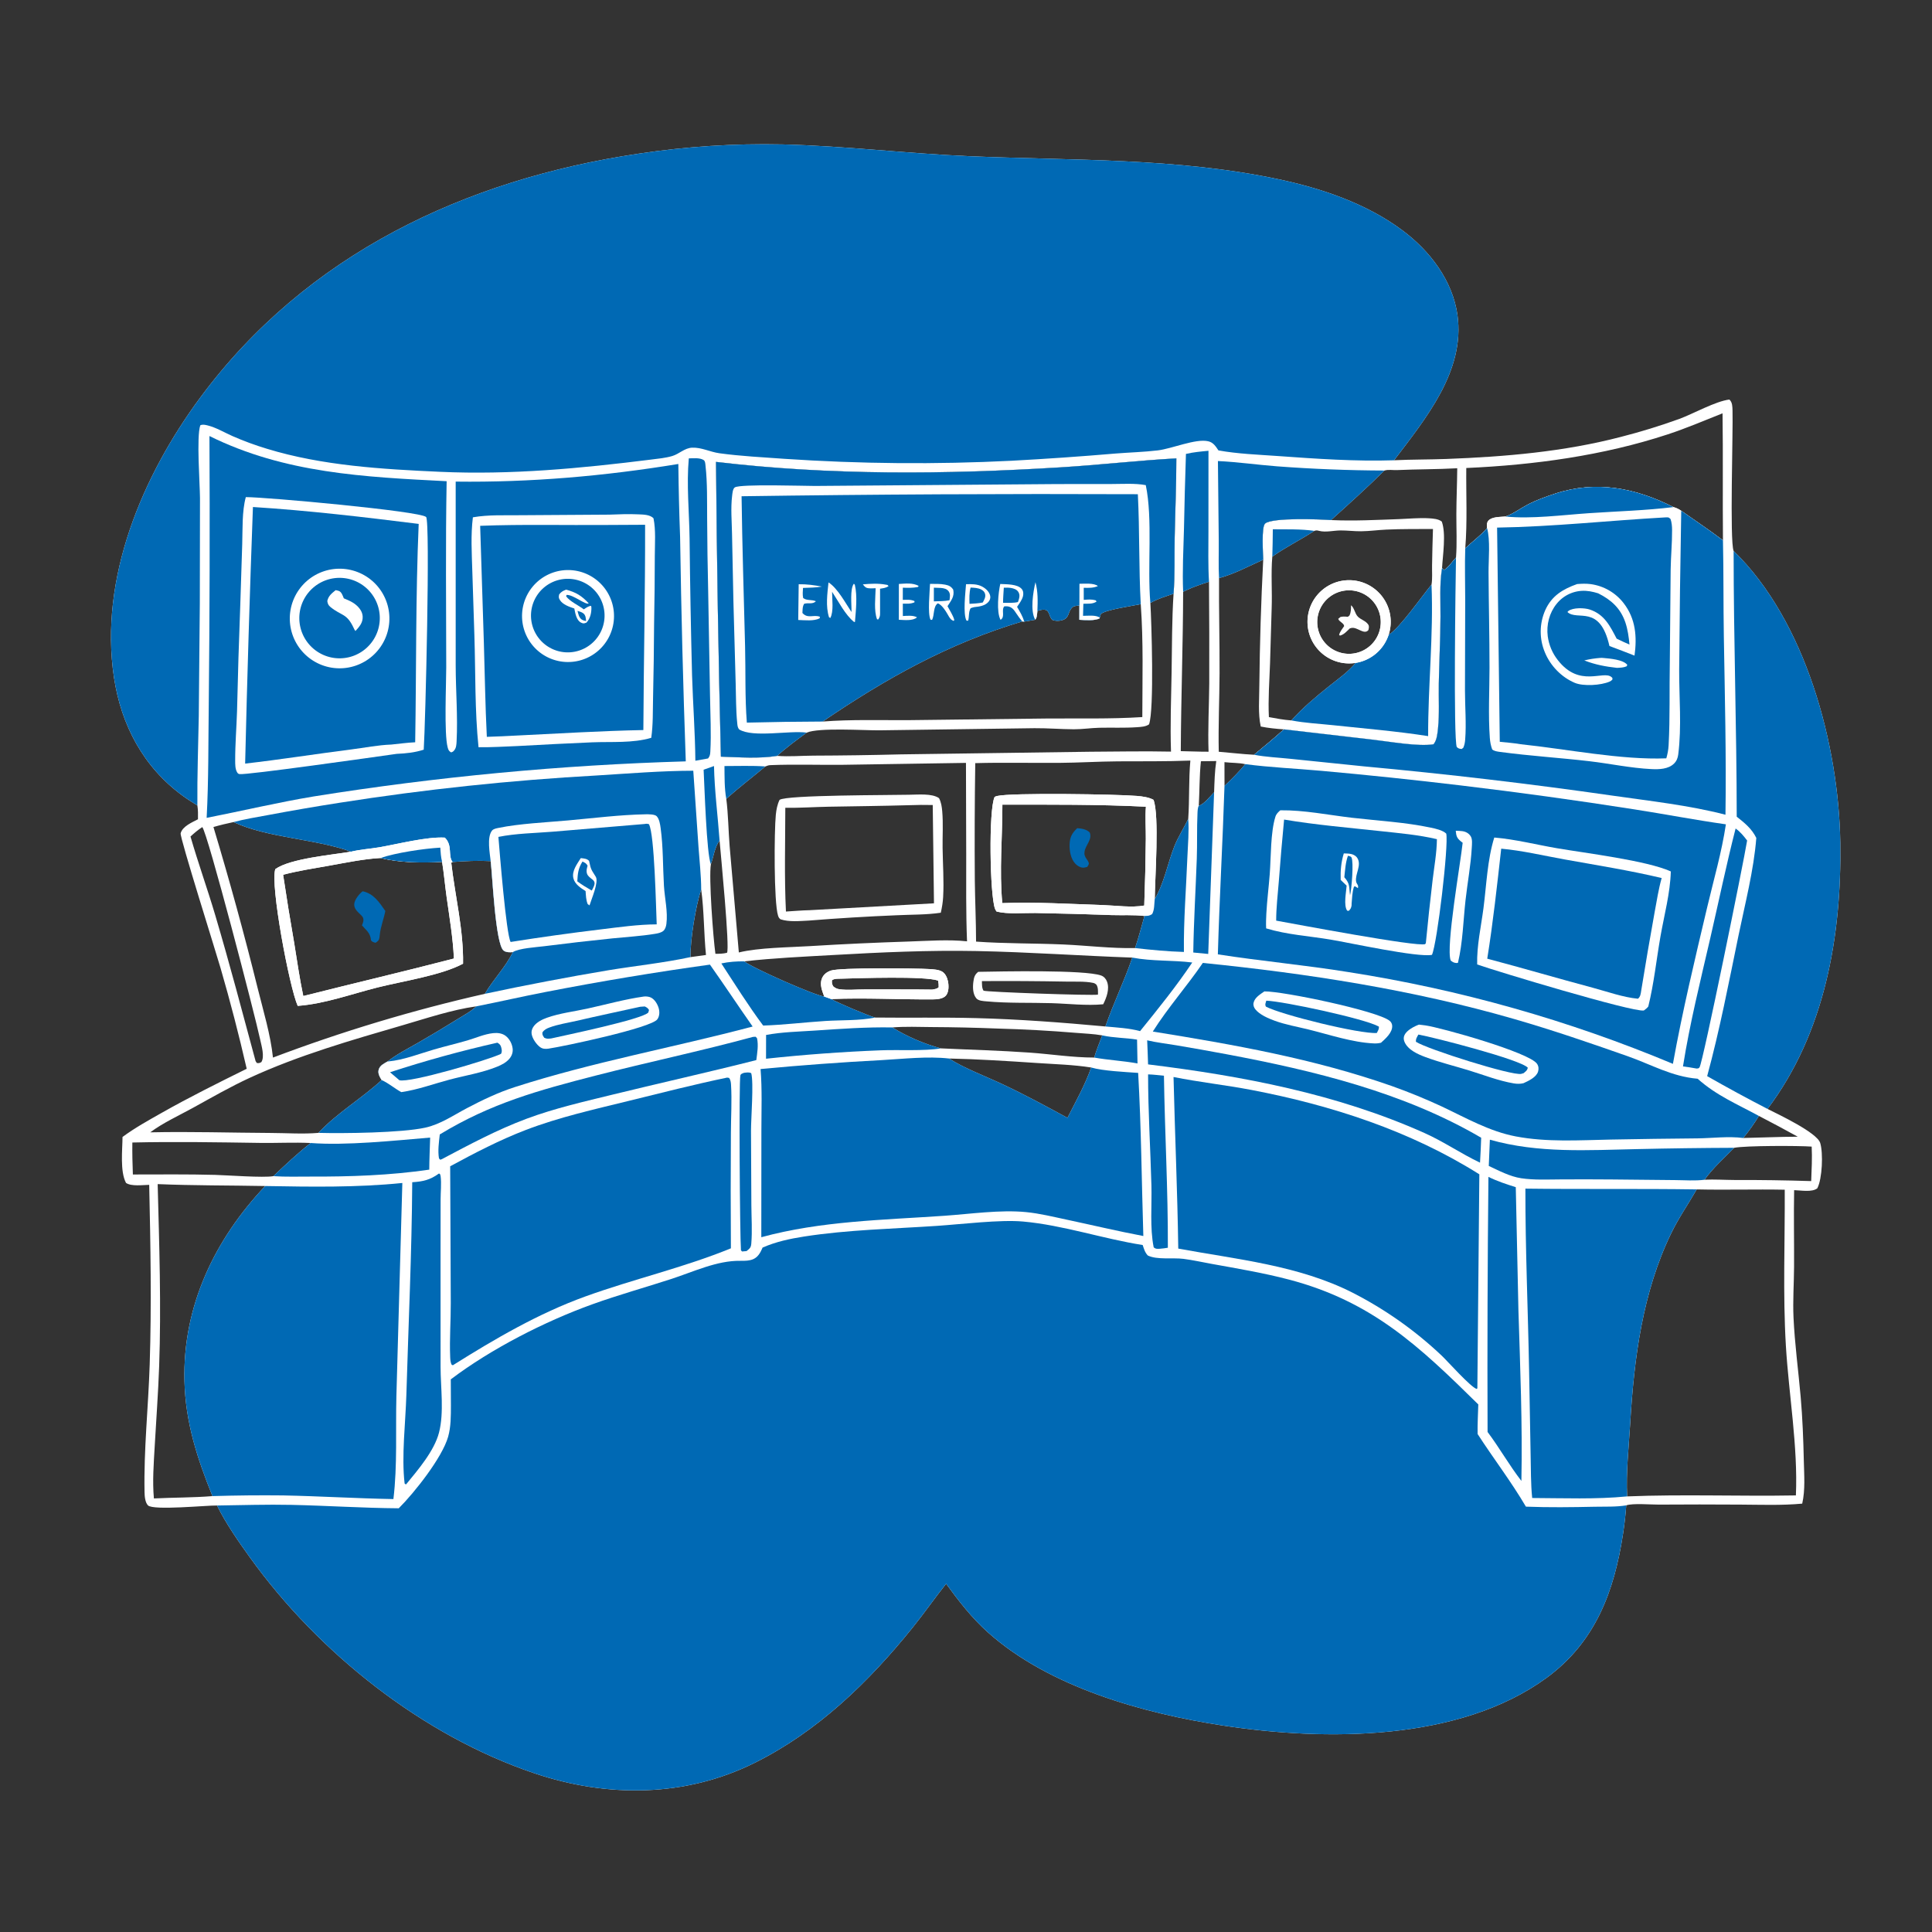
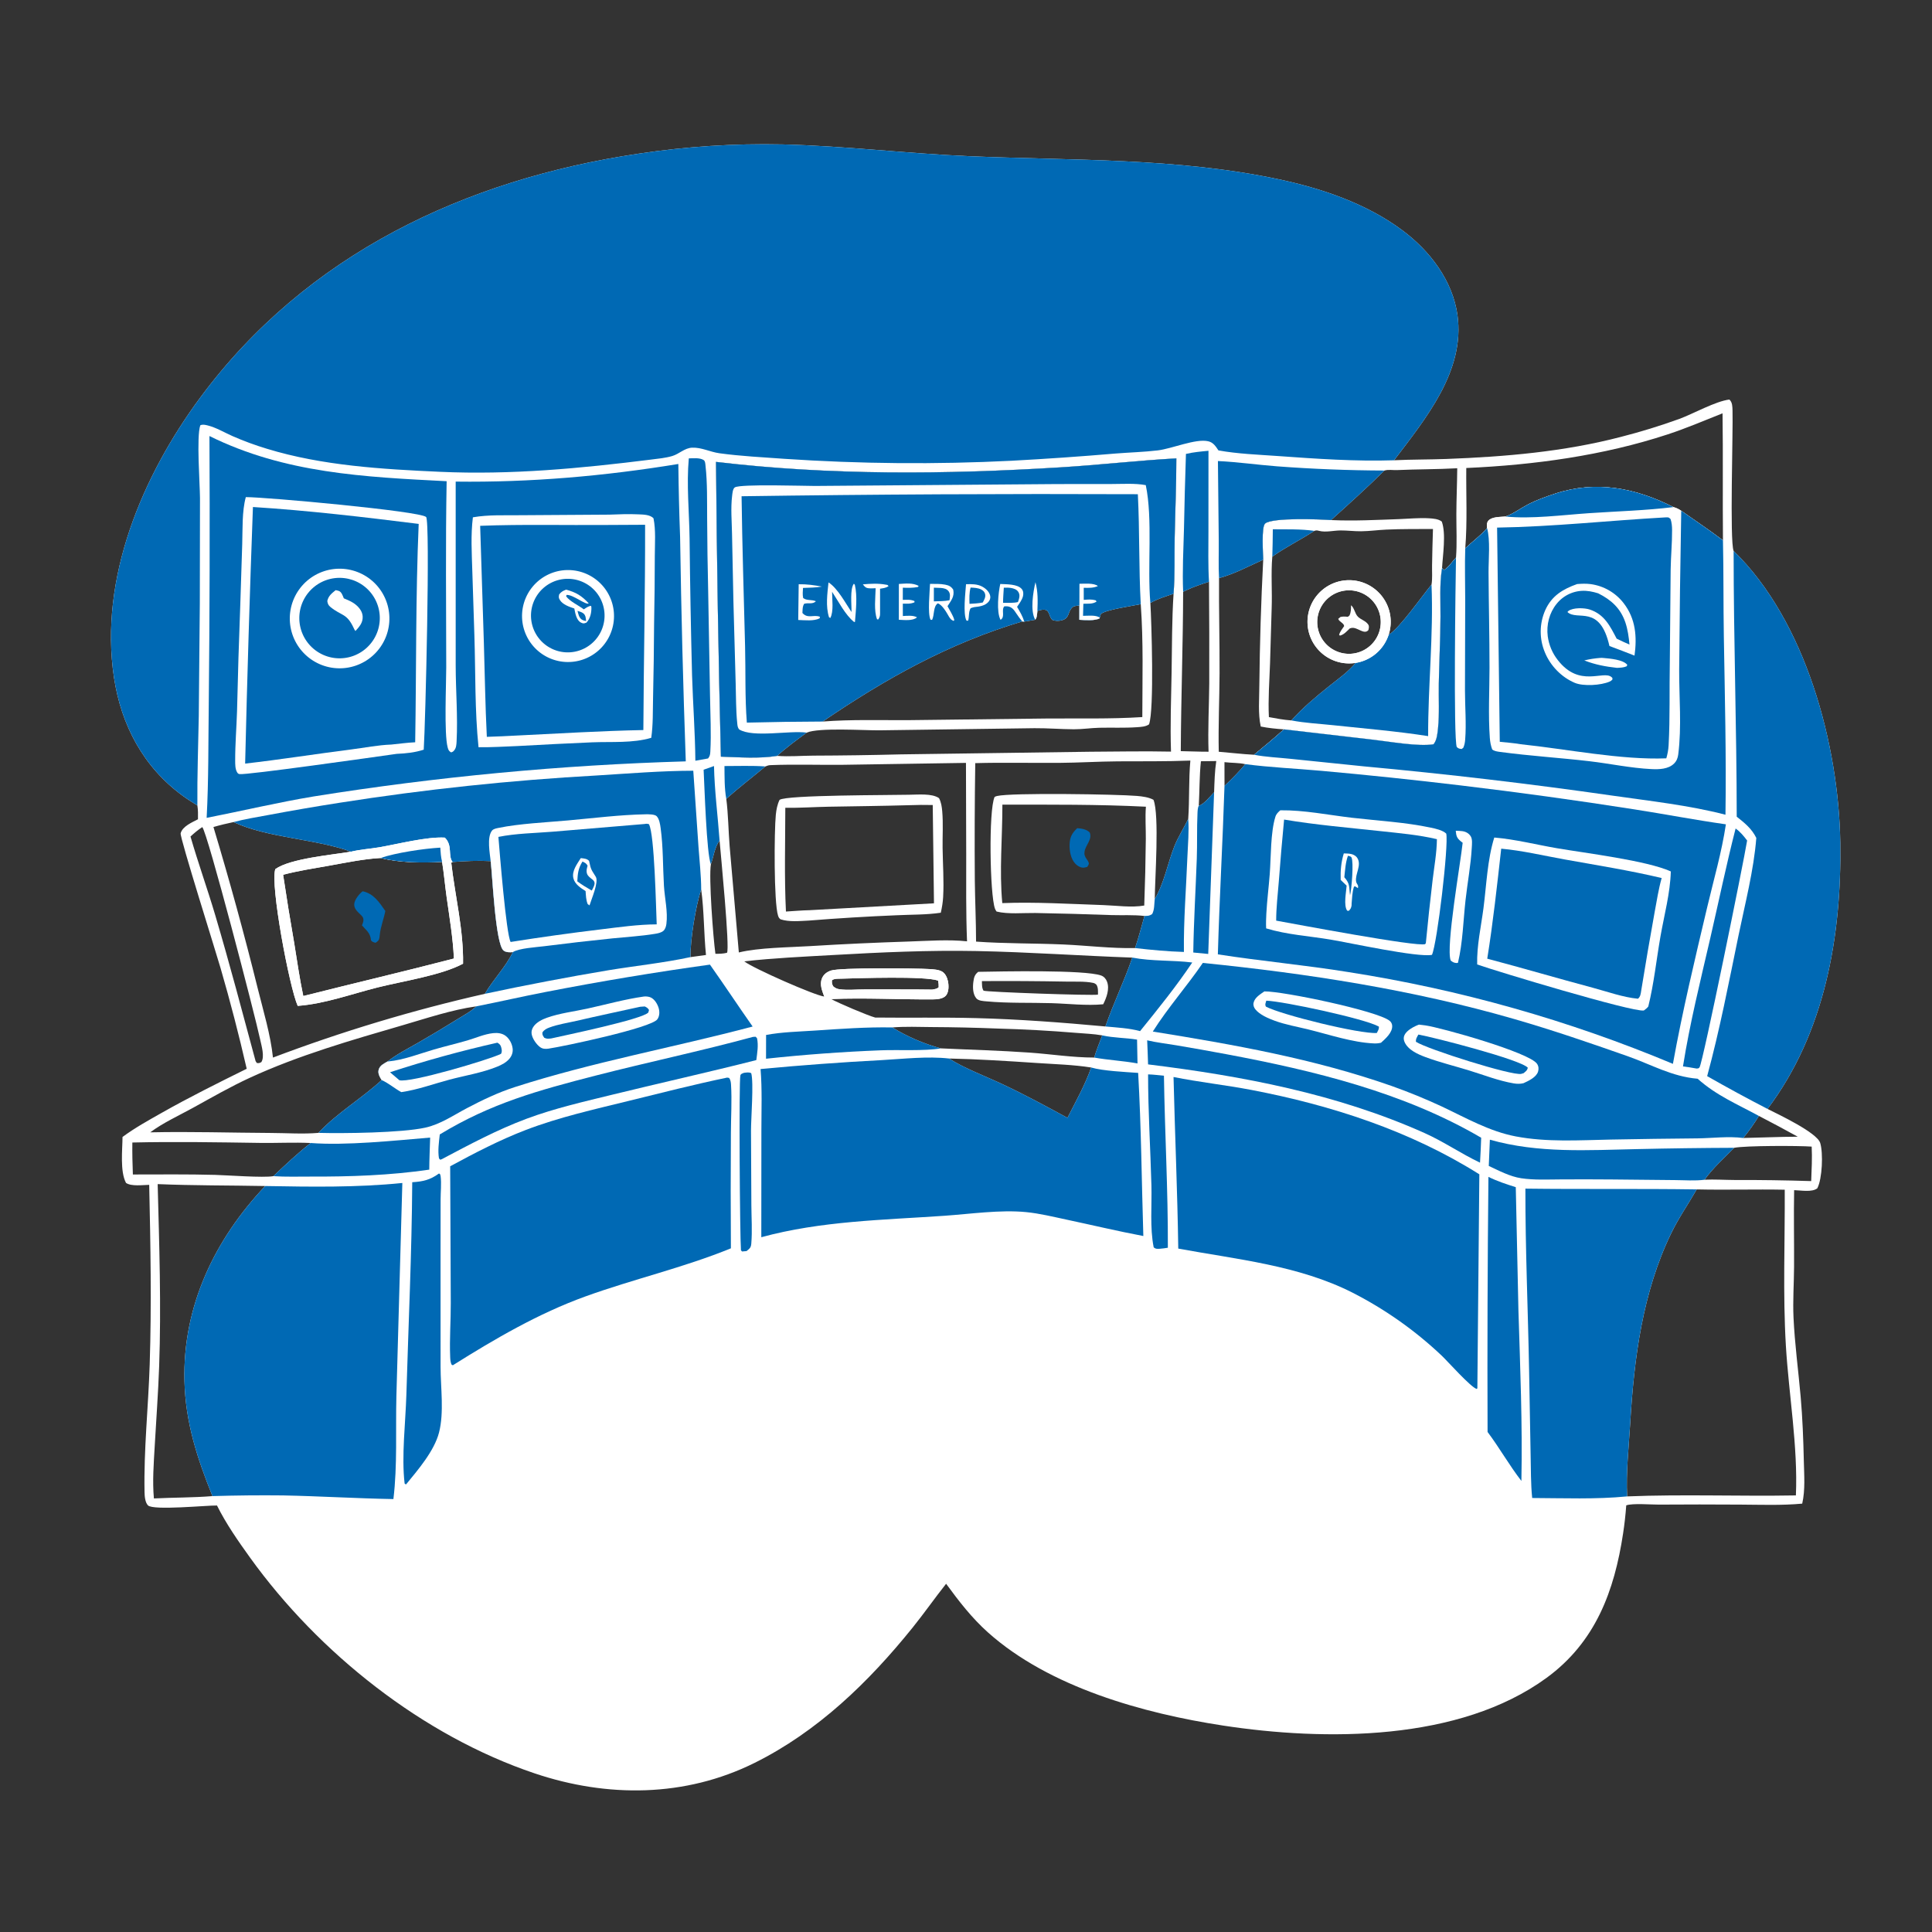
<svg xmlns="http://www.w3.org/2000/svg" width="1024" height="1024">
  <rect width="100%" height="100%" fill="#333333" stroke="none" />
  <path fill="white" d="M104.618 426.917C101.983 425.272 99.355 423.613 96.844 421.781C76.027 406.589 64.249 384.381 60.422 359.153C52.444 306.561 75.474 252.077 106.222 210.607C162.471 134.744 246.583 95.104 338.462 81.453Q357.355 78.603 376.422 77.374Q395.49 76.146 414.592 76.547C447.583 77.336 480.561 81.361 513.56 82.789C568.459 85.166 623.544 83.525 677.656 95.004C700.688 99.889 724.338 107.915 743.341 122.11C757.844 132.943 769.904 148.634 772.481 166.963C776.651 196.618 755.607 221.902 738.903 243.948C748.139 243.506 757.391 243.607 766.631 243.26C797.791 242.088 828.967 239.443 859.226 231.529Q874.887 227.53 890.087 222.032C897.547 219.273 909.286 212.64 916.618 211.769C918.229 213.266 918.201 215.478 918.27 217.577C918.628 228.629 916.705 286.83 918.856 292.021C957.045 329.061 974.616 394.902 975.395 446.682C976.139 496.072 967.232 547.437 936.831 587.754C942.466 590.605 963.072 600.27 964.753 605.814C966.392 611.216 965.852 624.709 963.216 629.818C960.364 632.071 954.423 630.872 950.928 630.807C950.654 644.375 950.979 657.943 950.89 671.512C950.832 680.393 950.19 689.427 950.599 698.288C951.248 712.353 953.155 726.314 954.39 740.329C955.383 751.59 955.809 762.978 956.061 774.28C956.227 781.709 956.886 789.674 955.213 796.957C944.335 797.961 933.273 797.53 922.357 797.469Q900.775 797.321 879.193 797.471C875.014 797.49 865.326 796.666 861.942 797.869Q861.404 805.341 860.273 812.747C855.652 843.344 845.626 870.34 819.75 889.268C773.489 923.107 702.298 922.831 648.265 914.587C606.058 908.148 556.142 894.296 523.631 865.202C514.983 857.463 508.285 848.725 501.457 839.426C495.407 847.054 489.838 855.046 483.724 862.636C460.431 891.551 433.453 917.713 399.902 934.385C363.117 952.663 321.848 952.859 283.394 939.927C224.053 919.97 168.936 876.166 132.554 825.597C126.293 816.895 119.781 807.564 115.013 797.95C109.782 797.831 81.162 800.683 78.432 797.887C76.892 796.31 76.655 793.017 76.613 790.925C76.159 768.392 78.617 745.768 79.341 723.249C80.36 691.565 79.783 659.683 79.082 627.989C75.674 628.065 69.573 628.918 66.784 626.961C63.537 620.818 64.898 609.428 64.937 602.616C71.404 597.822 78.55 593.88 85.544 589.919C100.337 581.542 115.526 574.001 130.759 566.471Q124.591 539.591 116.903 513.106C114.741 505.548 95.225 443.725 95.744 441.68C96.691 437.951 101.902 435.837 104.929 434.223C104.961 431.745 105.009 429.375 104.618 426.917ZM382.091 401.045C391.903 401.342 402.183 402.197 411.894 400.631C418.131 401.13 424.836 400.536 431.128 400.502Q454.277 400.427 477.419 399.833L577.752 398.437C592.04 398.366 606.371 398.071 620.656 398.37C620.172 384.351 620.732 370.167 620.973 356.142C621.209 342.349 621.104 328.454 622.015 314.688C622.777 304.953 622.416 295.02 622.6 285.253C622.865 271.151 623.503 257.045 623.49 242.941C602.935 244.092 582.472 246.461 561.926 247.716C500.875 251.446 440.345 252.031 379.499 244.812Q380.123 322.939 382.091 401.045ZM899.286 630.41C894.833 638.205 889.725 645.496 885.794 653.605C870.56 685.035 866.118 719.781 864.048 754.226C863.281 766.993 861.778 780.373 862.415 793.122C892.25 791.925 922.031 793.139 951.861 792.602C952.992 766.823 948.094 739.071 946.552 713.269C944.916 685.879 946.098 658.03 945.948 630.575C930.395 630.267 914.836 630.766 899.286 630.41ZM384.949 423.387C385.998 431.663 386.06 440.187 386.725 448.516L391.597 504.82C402.266 502.221 418.085 502.161 429.378 501.458C446.935 500.366 464.411 499.587 481.989 499.015C491.881 498.693 502.718 497.861 512.548 498.926C511.926 483.509 512.132 467.997 512.113 452.566L511.981 404.349L446.825 405.359C434.046 405.501 421.154 405.021 408.4 405.536C407.343 405.578 406.636 405.819 405.678 406.232C398.78 411.952 391.64 417.428 384.949 423.387ZM160.754 527.916C187.33 521.19 214.061 514.939 240.585 508.04C240.071 497.123 238.227 486.196 236.708 475.383C235.841 469.209 235.325 462.948 234.314 456.804C224.051 457.489 211.657 457.222 201.639 454.761C192.811 455.255 183.476 457.214 174.761 458.77C166.53 460.241 158.149 461.506 150.061 463.638Q152.777 481.818 155.945 499.924C157.482 509.242 158.774 518.682 160.754 527.916ZM144.673 560.539Q172.128 550.145 200.239 541.686Q228.35 533.227 256.981 526.744C261.431 519.081 267.948 512.681 271.817 504.634C270.292 504.791 268.216 504.829 266.935 503.837C262.502 500.406 260.974 463.121 260.063 456.41C253.406 456.062 246.533 456.352 239.891 456.879L239.175 457.29C241.217 475.006 245.735 492.856 245.427 510.761C234.124 516.921 213.049 520.114 200.133 523.363C186.302 526.842 172.041 532.087 157.794 533.136C153.394 523.382 143.091 468.67 145.928 460.638C153.864 455.004 176.054 453.096 186.069 451.408C167.35 444.581 141.798 444.17 123.793 435.711C120.193 436.471 116.663 437.312 113.129 438.337Q125.929 480.835 136.607 523.916C139.528 535.689 143.436 548.491 144.673 560.539ZM607.355 427.571C582.055 426.3 556.613 426.481 531.287 426.479C531.318 443.82 529.606 461.375 531.231 478.669C548.615 477.985 567.285 479.125 584.752 479.714C591.639 479.946 599.685 481.152 606.477 479.953Q607.13 462.303 607.305 444.642C607.359 439.007 606.909 433.163 607.355 427.571ZM436.861 528.19C435.751 525.141 434.307 521.738 435.665 518.531C436.569 516.397 438.295 515.135 440.449 514.415C445.356 512.776 485.921 513.187 492.549 513.621C494.631 513.757 497.46 513.886 499.281 514.934C501.056 515.957 501.989 518.077 502.411 519.994C502.907 522.251 502.968 525.555 501.498 527.5C499.992 529.492 496.506 529.687 494.256 529.7C476.344 529.799 458.482 528.785 440.556 529.518C443.9 531.45 460.175 538.369 463.867 539.321C481.702 539.534 499.539 539.15 517.376 539.617C540.348 540.218 563.017 541.944 585.888 544.05C590.149 531.709 595.924 519.962 600.146 507.551C572.65 506.576 545.196 504.61 517.681 504.072C492.194 503.573 466.752 504.745 441.317 506.193C425.698 507.083 409.99 507.779 394.442 509.534C399.366 513.309 431.734 527.571 436.861 528.19ZM764.314 301.125C764.943 301.864 764.569 301.542 765.459 302.066C767.922 300.498 769.717 297.677 771.711 295.534C772.297 288.015 771.874 280.298 771.896 272.747C771.921 264.558 772.304 256.375 772.371 248.185C761.765 248.777 751.126 248.681 740.513 249.148C738.254 249.247 735.943 248.761 733.773 249.389C724.631 258.405 715.056 267.054 705.514 275.643C699.983 275.26 674.497 274.17 670.558 277.467C668.464 279.219 669.484 293.63 669.529 296.646C661.884 300.081 654.227 304.223 646.113 306.411C645.992 323.218 646.461 340.027 646.39 356.836C646.332 370.686 645.669 384.607 645.968 398.446C652.185 398.956 658.442 399.718 664.666 400.036C670.003 395.624 675.362 391.247 680.477 386.576L727.798 392.059C736.44 393.047 751.58 395.796 759.78 394.484C761.587 392.4 761.899 388.691 762.173 386.02C762.965 378.305 762.446 370.276 762.587 362.507C762.804 350.612 763.419 338.722 763.486 326.827C763.532 318.711 762.973 309.929 764.187 301.908C764.227 301.647 764.272 301.386 764.314 301.125ZM517.335 499.069C532.617 500.164 548.201 499.926 563.545 500.591C576.1 501.135 589.08 502.769 601.613 502.489C603.517 496.924 604.983 491.138 606.602 485.479C600.926 484.809 594.831 485.19 589.093 485.013Q568.928 484.275 548.752 483.908C542.367 483.814 534.318 484.659 528.203 483.132C527.861 482.634 527.567 482.197 527.358 481.625C524.64 474.213 523.921 429.351 527.158 422.399C527.691 422.137 527.782 422.064 528.445 421.902C535.997 420.063 592.278 420.969 602.593 421.857C605.45 422.103 608.844 422.531 611.369 423.915C614.569 431.831 612.126 466.096 612.036 476.506C616.968 468.28 618.903 457.56 622.42 448.609C624.399 443.574 627.499 438.9 629.79 433.978C630.489 423.721 629.981 413.346 630.914 403.121C618.142 403.631 605.341 403.442 592.562 403.528C582.147 403.599 571.746 404.265 561.338 404.338C546.509 404.442 531.758 404.062 516.906 404.478Q516.439 435.506 516.671 466.535C516.785 477.379 517.321 488.226 517.335 499.069ZM776.615 290.619C780.438 286.979 784.722 283.955 788.171 279.907C788.142 279.666 788.101 279.426 788.083 279.183C787.999 278.057 788.106 276.766 788.913 275.91C790.881 273.822 795.192 274.02 797.892 273.772C801.763 272.557 806.087 269.319 809.753 267.422C814.322 265.059 819.364 263.248 824.247 261.638C846.014 254.461 866.937 258.658 886.948 268.775C888.592 269.221 889.686 269.766 891.092 270.721C898.528 275.975 905.916 280.883 913.206 286.402C912.989 263.961 913.294 241.503 912.986 219.069C903.35 222.891 893.761 226.993 883.91 230.232C849.639 241.501 813.099 246.455 777.156 248.055C777.012 262.07 777.763 276.682 776.615 290.619ZM472.965 544.565C480.711 549.39 489.852 553.292 498.671 555.656C514.406 556.407 530.132 556.793 545.85 557.914C557.13 558.719 568.677 560.538 579.962 560.527C581.107 556.563 582.768 552.651 584.193 548.775C579.709 547.964 574.861 547.826 570.309 547.431Q549.629 545.717 528.886 545.16Q511.297 544.449 493.694 544.367C486.803 544.297 479.839 544.011 472.965 544.565ZM502.997 561.033C510.832 566.107 522.465 570.486 531.107 574.544C542.981 580.119 554.268 586.205 565.774 592.478C570.189 583.766 575.128 575.03 578.359 565.801C568.915 564.307 559.254 564.059 549.723 563.419C534.14 562.375 518.616 561.378 502.997 561.033ZM959.971 626.006C960.204 619.913 960.537 613.818 960.229 607.723C953.517 607.207 925.147 607.169 919.142 608.36C913.924 613.713 907.737 619.193 903.454 625.286C908.66 625.026 914.03 625.399 919.255 625.421Q939.618 625.35 959.971 626.006ZM202.273 572.467C201.257 570.785 200.111 568.897 200.738 566.844C201.401 564.671 203.6 563.651 205.416 562.609C210.305 558.727 216.266 555.764 221.677 552.635Q232.093 546.643 242.29 540.287C245.688 538.178 249.562 536.151 252.462 533.376C239.38 535.224 226.348 539.627 213.694 543.314C186.285 551.299 158.331 559.291 132.345 571.277C122.024 576.037 112.086 581.769 102.136 587.25C94.734 591.328 86.386 595.117 79.637 600.162C101.021 599.691 122.364 600.388 143.745 600.492C151.993 600.532 160.563 601.149 168.762 600.449C178.714 589.803 191.586 582.29 202.273 572.467ZM100.964 443.369C104.988 457.334 109.921 471.034 114.054 484.969C121.675 510.661 128.48 536.515 135.464 562.381L136.092 563.385C137.294 563.575 137.399 563.483 138.508 562.949C140.38 560.064 138.611 554.34 137.904 551.024C135.13 538.018 110.03 441.519 107.214 438.375C104.915 439.871 102.981 441.524 100.964 443.369ZM627.089 313.663C627.019 341.803 625.969 369.968 625.839 398.122C630.752 398.197 635.644 398.449 640.562 398.426C640.146 386.419 640.815 374.36 640.927 362.353Q641.009 335.341 640.79 308.329C636.687 309.699 632.596 310.982 628.701 312.884L627.089 313.663ZM376.784 458.019C375.61 465.198 377.988 496.937 379.181 505.529C381.321 505.532 383.225 505.515 385.318 504.998C386.93 502.827 381.966 452.426 381.395 445.508C378.734 448.99 378.281 453.973 376.784 458.019ZM70.426 622.503C84.938 622.495 99.48 622.322 113.988 622.712C120.376 622.884 139.684 624.331 144.878 623.388C151.3 617.324 157.706 611.252 164.676 605.814C155.755 605.396 146.773 605.892 137.841 605.763C115.308 605.437 92.681 605.039 70.151 605.554C70.073 611.22 70.203 616.842 70.426 622.503ZM494.125 524.507C495.504 524.218 496.467 524.221 497.527 523.268C497.576 521.965 497.47 520.981 497.195 519.724C490.059 517.255 455.289 518.452 445.933 518.722C444.363 518.783 442.21 518.581 440.949 519.571C440.855 520.976 440.93 521.565 441.62 522.797C442.695 523.642 443.515 524.121 444.889 524.316C449.15 524.922 454.129 524.376 458.459 524.401C470.345 524.469 482.242 524.322 494.125 524.507ZM648.996 403.955L649.012 416.544C652.874 412.881 656.629 409.123 660.025 405.02C656.397 404.209 652.669 404.415 648.996 403.955ZM923.936 603.16C933.582 602.969 943.196 602.507 952.851 602.479Q942.629 596.843 932.264 591.473C929.738 595.527 927.009 599.497 923.936 603.16ZM643.497 419.912C643.704 414.379 643.82 408.858 644.642 403.374C641.931 403.411 639.215 403.481 636.505 403.475C635.679 411.391 635.82 419.168 635.378 427.08C638.11 426.304 641.477 422 643.497 419.912ZM371.65 471.418C368.74 480.093 365.827 498.082 365.961 507.29L374.185 506.166C373.022 494.6 373.221 482.952 371.65 471.418ZM81.573 794.206C91.884 793.679 102.345 793.81 112.616 792.965C104.501 772.857 98.3 753.906 97.763 731.913C96.797 692.316 113.754 656.967 140.559 628.619C121.589 628.256 102.519 628.397 83.567 627.604C84.403 659.664 85.489 692.061 84.357 724.125C83.856 738.291 82.787 752.488 81.99 766.644C81.475 775.778 80.74 785.077 81.573 794.206Z" />
-   <path fill="#0069B4" d="M404.177 661.242C411.183 658.163 418.595 656.57 426.134 655.396C449.399 651.774 473.276 651.315 496.752 649.732C509.484 648.873 530.114 646.346 542.224 647.435C563.571 649.353 584.494 656.573 605.646 659.887C606.34 661.979 606.818 663.804 608.37 665.445C613.237 667.835 621.7 666.504 627.245 667.218C632.275 667.865 637.308 668.997 642.303 669.901C656.026 672.382 669.81 674.682 683.306 678.239C727.238 689.819 752.192 713.522 783.526 744.375C783.387 749.576 783.063 754.862 783.161 760.06C791.541 773.015 800.937 785.235 808.768 798.559C820.956 799.02 833.073 798.871 845.263 798.606C850.656 798.489 856.644 798.767 861.942 797.869Q861.404 805.341 860.273 812.747C855.652 843.344 845.626 870.34 819.75 889.268C773.489 923.107 702.298 922.831 648.265 914.587C606.058 908.148 556.142 894.296 523.631 865.202C514.983 857.463 508.285 848.725 501.457 839.426C495.407 847.054 489.838 855.046 483.724 862.636C460.431 891.551 433.453 917.713 399.902 934.385C363.117 952.663 321.848 952.859 283.394 939.927C224.053 919.97 168.936 876.166 132.554 825.597C126.293 816.895 119.781 807.564 115.013 797.95C128.176 797.778 141.429 797.33 154.586 797.615C173.506 798.026 192.418 799.298 211.344 799.424C219.665 791.134 234.385 772.567 237.52 761.506C239.035 756.161 238.98 750.369 238.991 744.857L238.926 731.09C260.314 714.915 288.642 700.429 313.918 691.312C327.766 686.317 341.948 682.396 355.937 677.839C367.575 674.047 380.013 668.08 392.311 668.263C397.822 668.345 401.171 667.874 403.601 662.516L403.968 661.723C404.04 661.563 404.107 661.402 404.177 661.242Z" />
  <path fill="#0069B4" d="M104.618 426.917C101.983 425.272 99.355 423.613 96.844 421.781C76.027 406.589 64.249 384.381 60.422 359.153C52.444 306.561 75.474 252.077 106.222 210.607C162.471 134.744 246.583 95.104 338.462 81.453Q357.355 78.603 376.422 77.374Q395.49 76.146 414.592 76.547C447.583 77.336 480.561 81.361 513.56 82.789C568.459 85.166 623.544 83.525 677.656 95.004C700.688 99.889 724.338 107.915 743.341 122.11C757.844 132.943 769.904 148.634 772.481 166.963C776.651 196.618 755.607 221.902 738.903 243.948C718.505 244.623 697.617 243.166 677.256 241.703C666.851 240.956 656.071 240.583 645.797 238.725C644.318 236.526 643.087 234.5 640.352 233.873C633.71 232.351 621.19 237.816 613.679 238.713C606.285 239.596 598.695 239.783 591.262 240.379Q563.713 242.727 536.104 244.212Q506.027 245.714 475.914 245.457Q445.8 245.2 415.753 243.186C404.338 242.359 392.552 241.786 381.223 240.22C376.39 239.553 371.777 237.066 366.835 237.277C362.804 237.449 359.968 240.633 356.288 241.711C352.67 242.771 348.71 243.13 344.976 243.598C307.852 248.253 270.676 251.766 233.203 250.068C202.703 248.686 170.838 246.849 141.461 237.85Q132.14 235.044 123.224 231.136C119.034 229.295 114.438 226.534 110.015 225.472C108.738 225.165 107.389 224.837 106.156 225.421C104.063 231.581 105.954 256.247 105.997 263.993L105.909 319.75L105.357 379.584C105.075 395.361 104.479 411.135 104.618 426.917Z" />
  <path fill="#0069B4" d="M918.856 292.021C957.045 329.061 974.616 394.902 975.395 446.682C976.139 496.072 967.232 547.437 936.831 587.754Q920.653 579.394 904.831 570.378C911.491 545.907 916.326 520.671 921.444 495.843C924.916 479.003 929.534 461.261 930.879 444.122C928.456 439.187 924.72 436.204 920.501 432.866C920.467 385.923 918.852 338.966 918.856 292.021Z" />
  <path fill="#0069B4" d="M111.012 231.106C150.956 250.88 192.999 252.804 236.728 255.055C236.122 287.913 236.493 320.831 236.516 353.697C236.522 362.574 235.312 388.933 237.277 396.15C237.64 397.481 237.912 398.107 239.1 398.798C240.128 398.364 239.933 398.578 240.659 397.792C241.825 396.529 241.919 394.608 242.004 392.989C242.698 379.65 241.54 366.14 241.527 352.776L241.522 255.262C281.276 255.761 320.309 252.342 359.534 245.92Q359.741 265.23 360.464 284.528Q361.358 344.049 363.478 403.538Q313.915 404.984 264.549 409.639Q215.184 414.294 166.224 422.139C147.157 425.304 128.475 429.775 109.53 433.481C110.603 413.47 110.378 393.401 110.647 373.371Q111.384 302.24 111.012 231.106Z" />
  <path fill="white" d="M130.287 263.48C141.066 263.461 222.475 270.874 225.839 274.011C228.124 276.141 225.477 384.057 224.585 397.345C219.768 398.893 215.268 399.335 210.227 399.561C199.317 401.108 129.95 410.968 126.901 410.283C126.204 410.126 125.965 409.832 125.624 409.242C124.619 407.506 124.656 404.983 124.651 403.035C124.631 394.405 125.357 385.701 125.631 377.068Q126.275 348.647 127.365 320.239L128.382 288.373C128.635 280.489 128.209 271.083 130.287 263.48Z" />
  <path fill="#0069B4" d="M134.059 268.727C163.403 270.578 192.744 274.04 221.913 277.682C220.266 316.196 220.709 354.88 220.058 393.422C215.844 393.609 211.582 394.214 207.382 394.635C200.485 394.864 193.064 396.349 186.195 397.219C167.441 399.594 148.696 402.577 129.93 404.723Q131.54 336.71 134.059 268.727Z" />
  <path fill="white" d="M175.665 301.778Q176.301 301.672 176.941 301.598Q177.582 301.523 178.225 301.48Q178.868 301.437 179.513 301.425Q180.157 301.413 180.801 301.433Q181.446 301.453 182.088 301.504Q182.731 301.555 183.37 301.638Q184.01 301.72 184.644 301.834Q185.279 301.947 185.907 302.092Q186.535 302.236 187.156 302.411Q187.776 302.586 188.388 302.791Q188.999 302.996 189.599 303.23Q190.2 303.465 190.788 303.728Q191.376 303.992 191.951 304.284Q192.526 304.576 193.085 304.896Q193.645 305.215 194.189 305.562Q194.732 305.909 195.258 306.281Q195.784 306.654 196.291 307.052Q196.799 307.45 197.286 307.872Q197.773 308.295 198.239 308.74Q198.705 309.186 199.148 309.653Q199.592 310.121 200.012 310.61Q200.432 311.099 200.828 311.608Q201.224 312.116 201.595 312.644Q201.965 313.171 202.31 313.716Q202.654 314.261 202.971 314.822Q203.289 315.383 203.579 315.959Q203.868 316.535 204.129 317.125Q204.39 317.714 204.623 318.315Q204.855 318.917 205.057 319.529Q205.26 320.141 205.432 320.762Q205.604 321.383 205.746 322.012Q205.888 322.641 205.999 323.276Q206.11 323.911 206.19 324.551Q206.27 325.19 206.318 325.833Q206.367 326.476 206.384 327.12Q206.401 327.765 206.386 328.409Q206.372 329.054 206.326 329.697Q206.28 330.34 206.203 330.98Q206.126 331.62 206.018 332.255Q205.909 332.891 205.77 333.52Q205.631 334.15 205.461 334.772Q205.292 335.394 205.092 336.006Q204.892 336.619 204.662 337.222Q204.433 337.824 204.174 338.415Q203.915 339.005 203.628 339.582Q203.341 340.159 203.026 340.722Q202.711 341.284 202.368 341.831Q202.026 342.377 201.658 342.906Q201.29 343.435 200.896 343.945Q200.502 344.456 200.084 344.946Q199.666 345.437 199.224 345.907Q198.782 346.376 198.318 346.824Q197.854 347.271 197.369 347.695Q196.884 348.12 196.378 348.52Q195.873 348.92 195.348 349.295Q194.824 349.67 194.282 350.019Q193.74 350.368 193.181 350.69Q192.623 351.012 192.049 351.306Q191.476 351.6 190.889 351.866Q190.301 352.133 189.702 352.37Q189.103 352.607 188.492 352.814Q187.882 353.022 187.262 353.199Q186.642 353.377 186.015 353.524Q185.387 353.671 184.753 353.787Q184.112 353.904 183.466 353.99Q182.821 354.076 182.171 354.13Q181.522 354.183 180.871 354.205Q180.22 354.227 179.568 354.216Q178.917 354.206 178.267 354.163Q177.617 354.12 176.969 354.046Q176.322 353.971 175.68 353.865Q175.037 353.758 174.4 353.62Q173.763 353.482 173.134 353.313Q172.505 353.144 171.885 352.943Q171.265 352.743 170.656 352.513Q170.046 352.283 169.449 352.022Q168.852 351.762 168.268 351.473Q167.684 351.183 167.116 350.866Q166.547 350.548 165.995 350.202Q165.442 349.857 164.908 349.484Q164.373 349.112 163.857 348.714Q163.342 348.316 162.846 347.893Q162.351 347.469 161.877 347.022Q161.403 346.575 160.952 346.105Q160.501 345.635 160.073 345.144Q159.646 344.652 159.243 344.14Q158.84 343.628 158.463 343.097Q158.086 342.565 157.736 342.016Q157.386 341.467 157.063 340.901Q156.74 340.335 156.445 339.754Q156.151 339.173 155.885 338.578Q155.62 337.983 155.384 337.376Q155.148 336.768 154.943 336.15Q154.737 335.532 154.562 334.904Q154.387 334.277 154.244 333.641Q154.1 333.006 153.988 332.364Q153.876 331.722 153.796 331.076Q153.715 330.429 153.667 329.78Q153.619 329.13 153.602 328.479Q153.586 327.827 153.602 327.176Q153.618 326.525 153.666 325.875Q153.714 325.225 153.794 324.579Q153.874 323.932 153.986 323.29Q154.097 322.649 154.241 322.013Q154.384 321.378 154.559 320.75Q154.733 320.122 154.938 319.504Q155.144 318.885 155.379 318.278Q155.615 317.671 155.88 317.076Q156.145 316.48 156.439 315.899Q156.733 315.318 157.056 314.752Q157.378 314.186 157.728 313.636Q158.078 313.087 158.455 312.555Q158.832 312.024 159.234 311.512Q159.637 310.999 160.064 310.507Q160.491 310.016 160.942 309.545Q161.393 309.075 161.867 308.628Q162.34 308.181 162.835 307.757Q163.331 307.334 163.846 306.935Q164.361 306.537 164.896 306.164Q165.43 305.792 165.982 305.446Q166.534 305.1 167.103 304.782Q167.672 304.464 168.255 304.174Q168.839 303.884 169.436 303.624Q170.033 303.363 170.642 303.133Q171.251 302.902 171.871 302.701Q172.491 302.501 173.12 302.331Q173.749 302.162 174.386 302.023Q175.022 301.885 175.665 301.778Z" />
-   <path fill="#0069B4" d="M178.494 306.317Q179.014 306.281 179.535 306.27Q180.056 306.26 180.577 306.275Q181.099 306.289 181.618 306.33Q182.138 306.37 182.655 306.436Q183.172 306.501 183.686 306.592Q184.199 306.683 184.707 306.799Q185.215 306.914 185.717 307.055Q186.219 307.195 186.714 307.36Q187.209 307.525 187.694 307.714Q188.18 307.902 188.656 308.115Q189.133 308.327 189.598 308.562Q190.063 308.798 190.516 309.055Q190.969 309.313 191.409 309.593Q191.849 309.872 192.275 310.173Q192.701 310.474 193.111 310.795Q193.522 311.116 193.916 311.457Q194.311 311.798 194.688 312.157Q195.065 312.517 195.425 312.895Q195.784 313.272 196.124 313.667Q196.465 314.062 196.785 314.473Q197.106 314.884 197.406 315.31Q197.707 315.736 197.986 316.177Q198.265 316.617 198.522 317.07Q198.779 317.524 199.014 317.989Q199.249 318.454 199.461 318.931Q199.672 319.407 199.861 319.893Q200.049 320.379 200.213 320.874Q200.377 321.369 200.517 321.871Q200.657 322.373 200.772 322.882Q200.888 323.39 200.978 323.903Q201.068 324.417 201.133 324.934Q201.198 325.451 201.238 325.971Q201.278 326.491 201.292 327.012Q201.306 327.533 201.295 328.054Q201.284 328.575 201.247 329.095Q201.211 329.615 201.149 330.133Q201.087 330.651 200.999 331.165Q200.912 331.679 200.8 332.188Q200.688 332.697 200.551 333.2Q200.414 333.703 200.252 334.198Q200.091 334.694 199.906 335.181Q199.72 335.669 199.511 336.146Q199.302 336.624 199.07 337.091Q198.838 337.557 198.583 338.012Q198.329 338.467 198.052 338.909Q197.776 339.351 197.478 339.779Q197.18 340.207 196.862 340.62Q196.544 341.033 196.206 341.429Q195.867 341.826 195.51 342.206Q195.153 342.586 194.778 342.948Q194.403 343.31 194.01 343.653Q193.618 343.996 193.209 344.32Q192.801 344.643 192.377 344.946Q191.952 345.25 191.514 345.532Q191.076 345.814 190.624 346.074Q190.172 346.335 189.709 346.573Q189.245 346.811 188.77 347.026Q188.295 347.241 187.81 347.432Q187.325 347.624 186.832 347.792Q186.338 347.96 185.837 348.103Q185.336 348.246 184.828 348.365Q184.321 348.484 183.808 348.578Q183.295 348.671 182.778 348.74Q182.262 348.809 181.742 348.852Q181.218 348.896 180.692 348.914Q180.167 348.931 179.641 348.923Q179.115 348.915 178.59 348.881Q178.065 348.847 177.543 348.787Q177.02 348.727 176.501 348.642Q175.982 348.556 175.468 348.445Q174.954 348.334 174.446 348.198Q173.938 348.062 173.437 347.901Q172.936 347.74 172.444 347.554Q171.952 347.369 171.47 347.159Q170.987 346.95 170.516 346.717Q170.044 346.483 169.585 346.227Q169.126 345.971 168.679 345.693Q168.233 345.415 167.801 345.115Q167.369 344.815 166.952 344.494Q166.536 344.173 166.135 343.832Q165.735 343.49 165.352 343.13Q164.969 342.77 164.604 342.391Q164.239 342.012 163.894 341.615Q163.548 341.219 163.222 340.806Q162.897 340.393 162.592 339.965Q162.287 339.536 162.003 339.093Q161.72 338.65 161.458 338.194Q161.197 337.737 160.958 337.269Q160.72 336.8 160.505 336.32Q160.29 335.84 160.098 335.35Q159.907 334.86 159.74 334.361Q159.574 333.862 159.432 333.356Q159.29 332.849 159.173 332.337Q159.056 331.824 158.964 331.306Q158.873 330.788 158.807 330.266Q158.741 329.744 158.701 329.22Q158.661 328.696 158.647 328.17Q158.633 327.644 158.644 327.118Q158.656 326.592 158.694 326.068Q158.732 325.543 158.795 325.021Q158.859 324.499 158.948 323.981Q159.037 323.462 159.151 322.949Q159.266 322.436 159.406 321.929Q159.546 321.422 159.71 320.922Q159.875 320.422 160.064 319.932Q160.253 319.441 160.466 318.96Q160.679 318.479 160.915 318.009Q161.151 317.539 161.411 317.082Q161.67 316.624 161.951 316.18Q162.233 315.735 162.536 315.306Q162.839 314.876 163.163 314.461Q163.487 314.047 163.831 313.649Q164.175 313.251 164.538 312.871Q164.901 312.49 165.282 312.128Q165.664 311.766 166.062 311.423Q166.461 311.08 166.876 310.757Q167.292 310.434 167.722 310.132Q168.153 309.83 168.598 309.55Q169.043 309.269 169.501 309.011Q169.959 308.753 170.43 308.518Q170.9 308.283 171.382 308.071Q171.863 307.859 172.354 307.672Q172.846 307.484 173.346 307.32Q173.846 307.157 174.353 307.019Q174.86 306.88 175.374 306.767Q175.888 306.654 176.406 306.566Q176.925 306.478 177.447 306.416Q177.969 306.353 178.494 306.317Z" />
+   <path fill="#0069B4" d="M178.494 306.317Q179.014 306.281 179.535 306.27Q180.056 306.26 180.577 306.275Q181.099 306.289 181.618 306.33Q182.138 306.37 182.655 306.436Q183.172 306.501 183.686 306.592Q184.199 306.683 184.707 306.799Q186.219 307.195 186.714 307.36Q187.209 307.525 187.694 307.714Q188.18 307.902 188.656 308.115Q189.133 308.327 189.598 308.562Q190.063 308.798 190.516 309.055Q190.969 309.313 191.409 309.593Q191.849 309.872 192.275 310.173Q192.701 310.474 193.111 310.795Q193.522 311.116 193.916 311.457Q194.311 311.798 194.688 312.157Q195.065 312.517 195.425 312.895Q195.784 313.272 196.124 313.667Q196.465 314.062 196.785 314.473Q197.106 314.884 197.406 315.31Q197.707 315.736 197.986 316.177Q198.265 316.617 198.522 317.07Q198.779 317.524 199.014 317.989Q199.249 318.454 199.461 318.931Q199.672 319.407 199.861 319.893Q200.049 320.379 200.213 320.874Q200.377 321.369 200.517 321.871Q200.657 322.373 200.772 322.882Q200.888 323.39 200.978 323.903Q201.068 324.417 201.133 324.934Q201.198 325.451 201.238 325.971Q201.278 326.491 201.292 327.012Q201.306 327.533 201.295 328.054Q201.284 328.575 201.247 329.095Q201.211 329.615 201.149 330.133Q201.087 330.651 200.999 331.165Q200.912 331.679 200.8 332.188Q200.688 332.697 200.551 333.2Q200.414 333.703 200.252 334.198Q200.091 334.694 199.906 335.181Q199.72 335.669 199.511 336.146Q199.302 336.624 199.07 337.091Q198.838 337.557 198.583 338.012Q198.329 338.467 198.052 338.909Q197.776 339.351 197.478 339.779Q197.18 340.207 196.862 340.62Q196.544 341.033 196.206 341.429Q195.867 341.826 195.51 342.206Q195.153 342.586 194.778 342.948Q194.403 343.31 194.01 343.653Q193.618 343.996 193.209 344.32Q192.801 344.643 192.377 344.946Q191.952 345.25 191.514 345.532Q191.076 345.814 190.624 346.074Q190.172 346.335 189.709 346.573Q189.245 346.811 188.77 347.026Q188.295 347.241 187.81 347.432Q187.325 347.624 186.832 347.792Q186.338 347.96 185.837 348.103Q185.336 348.246 184.828 348.365Q184.321 348.484 183.808 348.578Q183.295 348.671 182.778 348.74Q182.262 348.809 181.742 348.852Q181.218 348.896 180.692 348.914Q180.167 348.931 179.641 348.923Q179.115 348.915 178.59 348.881Q178.065 348.847 177.543 348.787Q177.02 348.727 176.501 348.642Q175.982 348.556 175.468 348.445Q174.954 348.334 174.446 348.198Q173.938 348.062 173.437 347.901Q172.936 347.74 172.444 347.554Q171.952 347.369 171.47 347.159Q170.987 346.95 170.516 346.717Q170.044 346.483 169.585 346.227Q169.126 345.971 168.679 345.693Q168.233 345.415 167.801 345.115Q167.369 344.815 166.952 344.494Q166.536 344.173 166.135 343.832Q165.735 343.49 165.352 343.13Q164.969 342.77 164.604 342.391Q164.239 342.012 163.894 341.615Q163.548 341.219 163.222 340.806Q162.897 340.393 162.592 339.965Q162.287 339.536 162.003 339.093Q161.72 338.65 161.458 338.194Q161.197 337.737 160.958 337.269Q160.72 336.8 160.505 336.32Q160.29 335.84 160.098 335.35Q159.907 334.86 159.74 334.361Q159.574 333.862 159.432 333.356Q159.29 332.849 159.173 332.337Q159.056 331.824 158.964 331.306Q158.873 330.788 158.807 330.266Q158.741 329.744 158.701 329.22Q158.661 328.696 158.647 328.17Q158.633 327.644 158.644 327.118Q158.656 326.592 158.694 326.068Q158.732 325.543 158.795 325.021Q158.859 324.499 158.948 323.981Q159.037 323.462 159.151 322.949Q159.266 322.436 159.406 321.929Q159.546 321.422 159.71 320.922Q159.875 320.422 160.064 319.932Q160.253 319.441 160.466 318.96Q160.679 318.479 160.915 318.009Q161.151 317.539 161.411 317.082Q161.67 316.624 161.951 316.18Q162.233 315.735 162.536 315.306Q162.839 314.876 163.163 314.461Q163.487 314.047 163.831 313.649Q164.175 313.251 164.538 312.871Q164.901 312.49 165.282 312.128Q165.664 311.766 166.062 311.423Q166.461 311.08 166.876 310.757Q167.292 310.434 167.722 310.132Q168.153 309.83 168.598 309.55Q169.043 309.269 169.501 309.011Q169.959 308.753 170.43 308.518Q170.9 308.283 171.382 308.071Q171.863 307.859 172.354 307.672Q172.846 307.484 173.346 307.32Q173.846 307.157 174.353 307.019Q174.86 306.88 175.374 306.767Q175.888 306.654 176.406 306.566Q176.925 306.478 177.447 306.416Q177.969 306.353 178.494 306.317Z" />
  <path fill="white" d="M177.887 312.806C178.505 312.922 179.092 313.003 179.681 313.245C181.092 313.824 181.683 315.826 182.23 317.126C184.443 318.074 186.653 318.923 188.533 320.477C190.494 322.098 192.135 324.232 192.231 326.868C192.349 330.096 190.434 332.209 188.385 334.455C187.754 333.522 187.957 333.904 187.51 332.947C183.739 324.875 181.179 326.613 175.173 321.751C174.034 320.83 173.657 319.968 173.474 318.521C174.115 315.746 175.796 314.549 177.887 312.806Z" />
  <path fill="white" d="M323.009 272.772C328.093 272.576 333.195 272.372 338.281 272.609C340.855 272.729 344.545 272.701 346.374 274.726C347.65 280.984 347.077 288.089 347.061 294.458Q347.038 312.482 346.684 330.502Q346.582 350.201 346.135 369.895C345.976 376.927 346.178 384.088 345.178 391.06C335.356 393.983 324.054 393.033 313.872 393.446Q293.992 394.307 274.124 395.427C267.261 395.699 260.507 396.125 253.63 396.046C251.615 376.552 252.072 356.448 251.435 336.822L250.327 302.419C250.041 293.001 249.469 283.565 250.639 274.184C259.005 272.736 267.313 273.192 275.755 273.078L323.009 272.772Z" />
  <path fill="#0069B4" d="M322.027 278.243L341.917 278.14C341.985 314.396 341.163 350.682 340.993 386.942C318.738 387.365 296.364 388.773 274.123 389.84Q266.08 390.292 258.028 390.541C257.192 373.978 256.971 357.331 256.459 340.751L254.498 278.695C276.947 277.828 299.556 278.436 322.027 278.243Z" />
  <path fill="white" d="M299.063 302.215Q299.658 302.166 300.255 302.146Q300.852 302.127 301.449 302.136Q302.046 302.145 302.642 302.184Q303.238 302.223 303.831 302.291Q304.425 302.359 305.014 302.455Q305.603 302.552 306.187 302.678Q306.771 302.803 307.348 302.957Q307.925 303.111 308.494 303.293Q309.062 303.476 309.622 303.685Q310.181 303.895 310.729 304.132Q311.277 304.369 311.813 304.632Q312.349 304.895 312.872 305.185Q313.394 305.474 313.902 305.789Q314.409 306.103 314.901 306.442Q315.393 306.781 315.867 307.144Q316.341 307.507 316.798 307.892Q317.254 308.278 317.69 308.685Q318.127 309.092 318.543 309.521Q318.959 309.949 319.354 310.397Q319.749 310.845 320.121 311.312Q320.494 311.779 320.843 312.264Q321.192 312.748 321.516 313.249Q321.841 313.75 322.141 314.267Q322.441 314.783 322.715 315.314Q322.99 315.844 323.238 316.388Q323.486 316.931 323.707 317.486Q323.928 318.04 324.122 318.605Q324.315 319.17 324.481 319.744Q324.647 320.318 324.784 320.899Q324.922 321.48 325.03 322.067Q325.139 322.654 325.219 323.246Q325.299 323.838 325.35 324.433Q325.401 325.028 325.423 325.625Q325.444 326.222 325.437 326.819Q325.429 327.416 325.392 328.012Q325.355 328.608 325.29 329.202Q325.224 329.795 325.129 330.385Q325.034 330.974 324.91 331.558Q324.786 332.143 324.634 332.72Q324.482 333.298 324.302 333.867Q324.122 334.436 323.914 334.996Q323.706 335.556 323.471 336.105Q323.236 336.654 322.974 337.191Q322.712 337.728 322.425 338.251Q322.137 338.774 321.824 339.283Q321.511 339.792 321.174 340.284Q320.836 340.777 320.475 341.253Q320.114 341.728 319.73 342.185Q319.346 342.643 318.94 343.081Q318.534 343.519 318.107 343.936Q317.68 344.354 317.233 344.75Q316.786 345.146 316.321 345.52Q315.855 345.894 315.372 346.244Q314.888 346.595 314.388 346.921Q313.888 347.248 313.373 347.549Q312.857 347.851 312.328 348.127Q311.798 348.403 311.255 348.653Q310.713 348.903 310.159 349.125Q309.605 349.348 309.041 349.544Q308.476 349.739 307.903 349.907Q307.33 350.074 306.749 350.214Q306.169 350.353 305.582 350.464Q304.995 350.574 304.403 350.656Q303.812 350.738 303.217 350.791Q302.62 350.844 302.021 350.868Q301.421 350.891 300.822 350.885Q300.222 350.879 299.624 350.844Q299.025 350.809 298.429 350.744Q297.833 350.679 297.241 350.585Q296.648 350.491 296.061 350.368Q295.475 350.245 294.894 350.093Q294.314 349.942 293.742 349.761Q293.17 349.581 292.608 349.373Q292.046 349.165 291.494 348.93Q290.943 348.695 290.403 348.433Q289.864 348.17 289.338 347.882Q288.812 347.594 288.302 347.28Q287.791 346.966 287.296 346.627Q286.801 346.289 286.323 345.926Q285.846 345.563 285.387 345.178Q284.927 344.792 284.488 344.385Q284.048 343.977 283.629 343.548Q283.21 343.119 282.812 342.67Q282.415 342.221 282.04 341.753Q281.665 341.286 281.313 340.8Q280.962 340.314 280.634 339.811Q280.307 339.309 280.005 338.791Q279.703 338.273 279.427 337.741Q279.151 337.209 278.901 336.663Q278.651 336.118 278.428 335.562Q278.206 335.005 278.011 334.438Q277.816 333.871 277.649 333.295Q277.482 332.719 277.343 332.135Q277.205 331.552 277.095 330.962Q276.986 330.373 276.906 329.779Q276.825 329.184 276.774 328.587Q276.723 327.99 276.701 327.39Q276.68 326.791 276.687 326.191Q276.695 325.592 276.733 324.993Q276.77 324.395 276.836 323.799Q276.903 323.203 276.999 322.611Q277.095 322.019 277.22 321.433Q277.345 320.846 277.498 320.267Q277.652 319.687 277.834 319.116Q278.016 318.544 278.225 317.982Q278.435 317.421 278.672 316.87Q278.909 316.319 279.173 315.781Q279.437 315.242 279.727 314.717Q280.017 314.193 280.333 313.683Q280.648 313.173 280.989 312.679Q281.329 312.185 281.693 311.709Q282.057 311.232 282.444 310.774Q282.831 310.316 283.24 309.878Q283.65 309.44 284.08 309.022Q284.51 308.604 284.96 308.208Q285.41 307.812 285.879 307.438Q286.349 307.065 286.835 306.715Q287.322 306.365 287.826 306.039Q288.33 305.714 288.848 305.413Q289.367 305.113 289.901 304.838Q290.434 304.564 290.98 304.316Q291.526 304.068 292.083 303.847Q292.641 303.626 293.208 303.433Q293.776 303.24 294.352 303.074Q294.929 302.909 295.513 302.773Q296.097 302.636 296.686 302.529Q297.276 302.421 297.871 302.343Q298.465 302.264 299.063 302.215Z" />
  <path fill="#0069B4" d="M296.667 307.245Q297.134 307.14 297.605 307.059Q298.077 306.977 298.551 306.919Q299.026 306.86 299.503 306.825Q299.98 306.79 300.459 306.779Q300.937 306.767 301.415 306.779Q301.893 306.791 302.37 306.826Q302.847 306.861 303.322 306.92Q303.797 306.979 304.268 307.061Q304.74 307.142 305.206 307.247Q305.673 307.352 306.134 307.48Q306.595 307.607 307.049 307.758Q307.504 307.908 307.95 308.08Q308.396 308.252 308.833 308.446Q309.271 308.64 309.698 308.855Q310.125 309.07 310.542 309.306Q310.958 309.541 311.362 309.797Q311.766 310.053 312.157 310.329Q312.549 310.604 312.926 310.898Q313.303 311.193 313.665 311.505Q314.027 311.817 314.374 312.147Q314.72 312.477 315.05 312.823Q315.38 313.17 315.693 313.532Q316.005 313.894 316.3 314.271Q316.594 314.648 316.87 315.039Q317.145 315.43 317.401 315.834Q317.658 316.238 317.893 316.655Q318.129 317.071 318.345 317.498Q318.56 317.925 318.754 318.362Q318.948 318.8 319.12 319.246Q319.293 319.692 319.443 320.146Q319.593 320.6 319.721 321.061Q319.849 321.522 319.954 321.989Q320.059 322.456 320.141 322.927Q320.223 323.398 320.282 323.873Q320.341 324.348 320.376 324.825Q320.412 325.302 320.424 325.78Q320.436 326.258 320.425 326.737Q320.413 327.215 320.378 327.692Q320.344 328.169 320.285 328.644Q320.227 329.118 320.146 329.59Q320.064 330.061 319.96 330.528Q319.856 330.995 319.728 331.456Q319.601 331.917 319.452 332.372Q319.302 332.826 319.13 333.272Q318.958 333.719 318.765 334.156Q318.572 334.594 318.357 335.021Q318.142 335.449 317.907 335.865Q317.671 336.282 317.416 336.686Q317.16 337.091 316.885 337.482Q316.61 337.873 316.317 338.251Q316.023 338.628 315.711 338.991Q315.399 339.353 315.069 339.7Q314.74 340.047 314.394 340.377Q314.048 340.708 313.686 341.021Q313.324 341.333 312.947 341.628Q312.57 341.923 312.18 342.199Q311.789 342.475 311.385 342.731Q310.981 342.988 310.565 343.224Q310.149 343.461 309.722 343.676Q309.296 343.892 308.858 344.086Q308.421 344.281 307.975 344.454Q307.529 344.627 307.075 344.777Q306.621 344.928 306.16 345.056Q305.7 345.185 305.233 345.29Q304.766 345.396 304.294 345.478Q303.822 345.561 303.347 345.62Q302.872 345.68 302.394 345.716Q301.917 345.751 301.438 345.764Q300.959 345.776 300.48 345.765Q300.001 345.754 299.524 345.72Q299.046 345.685 298.57 345.627Q298.095 345.569 297.623 345.488Q297.151 345.406 296.684 345.302Q296.216 345.198 295.754 345.071Q295.293 344.943 294.838 344.794Q294.383 344.644 293.936 344.472Q293.488 344.3 293.05 344.107Q292.612 343.913 292.184 343.698Q291.756 343.483 291.339 343.248Q290.922 343.012 290.517 342.756Q290.112 342.501 289.72 342.225Q289.329 341.95 288.951 341.655Q288.573 341.361 288.21 341.049Q287.847 340.736 287.5 340.406Q287.152 340.076 286.822 339.73Q286.491 339.383 286.178 339.021Q285.865 338.658 285.57 338.281Q285.275 337.904 284.999 337.512Q284.723 337.121 284.466 336.717Q284.21 336.312 283.973 335.896Q283.737 335.479 283.521 335.051Q283.306 334.624 283.111 334.186Q282.917 333.748 282.744 333.301Q282.571 332.855 282.421 332.4Q282.27 331.945 282.142 331.484Q282.014 331.022 281.909 330.555Q281.804 330.088 281.722 329.616Q281.64 329.144 281.581 328.669Q281.522 328.193 281.486 327.716Q281.451 327.238 281.439 326.759Q281.427 326.28 281.438 325.802Q281.45 325.323 281.485 324.845Q281.52 324.367 281.578 323.892Q281.637 323.417 281.719 322.945Q281.8 322.473 281.905 322.005Q282.01 321.538 282.138 321.076Q282.265 320.615 282.415 320.16Q282.565 319.705 282.738 319.258Q282.91 318.811 283.104 318.373Q283.298 317.935 283.513 317.507Q283.729 317.08 283.965 316.663Q284.201 316.246 284.457 315.841Q284.713 315.437 284.989 315.045Q285.265 314.653 285.559 314.276Q285.854 313.898 286.167 313.536Q286.48 313.173 286.81 312.826Q287.14 312.479 287.487 312.149Q287.834 311.819 288.197 311.506Q288.56 311.193 288.937 310.898Q289.315 310.604 289.706 310.328Q290.098 310.052 290.503 309.796Q290.908 309.54 291.324 309.304Q291.741 309.068 292.169 308.853Q292.597 308.638 293.035 308.444Q293.473 308.25 293.92 308.077Q294.367 307.905 294.821 307.755Q295.276 307.605 295.738 307.477Q296.2 307.35 296.667 307.245Z" />
  <path fill="white" d="M300.019 312.52C305.225 313.9 308.379 315.785 312.038 319.803C310.484 320.875 303.721 315.038 300.287 315.331L300.065 316.055C302.032 318.798 306.647 320.839 309.43 322.973C310.624 322.222 311.854 321.197 313.301 321.124C313.404 321.568 313.454 321.697 313.458 322.212C313.476 325.027 312.781 327.919 310.831 329.992C309.587 330.44 309.279 330.643 308.005 330.022C305.46 328.782 304.899 324.971 304.403 322.516C301.842 321.66 298.272 320.484 296.751 318.01C295.995 316.781 296.115 316.359 296.372 315.044C297.473 313.636 298.38 313.192 300.019 312.52Z" />
  <path fill="#0069B4" d="M306.1 323.772C307.095 324.058 308.537 324.496 309.328 325.213C310.481 326.258 310.498 327.741 310.639 329.184C309.863 329.012 308.84 328.769 308.194 328.265C306.798 327.177 306.52 325.396 306.1 323.772Z" />
  <path fill="white" d="M797.892 273.772C801.763 272.557 806.087 269.319 809.753 267.422C814.322 265.059 819.364 263.248 824.247 261.638C846.014 254.461 866.937 258.658 886.948 268.775C888.592 269.221 889.686 269.766 891.092 270.721C898.528 275.975 905.916 280.883 913.206 286.402C913.574 303.367 913.389 320.337 913.669 337.302C914.19 368.822 914.995 400.293 914.534 431.823C895.209 426.792 874.593 424.575 854.823 421.725Q789.166 412.295 723.114 406.21L683.711 402.165C677.469 401.51 670.806 401.24 664.666 400.036C670.003 395.624 675.362 391.247 680.477 386.576C676.321 386.275 672.301 385.905 668.216 385.071C666.712 378.202 667.473 370.269 667.476 363.261Q667.81 329.932 669.529 296.646C669.484 293.63 668.464 279.219 670.558 277.467C674.497 274.17 699.983 275.26 705.514 275.643L706.071 275.672C717.718 276.19 729.958 275.557 741.634 275.139C746.767 274.955 752.114 274.393 757.236 274.696C759.461 274.828 762.402 275.012 764.176 276.45C766.524 282.849 764.694 294.224 764.314 301.125C764.943 301.864 764.569 301.542 765.459 302.066C767.922 300.498 769.717 297.677 771.711 295.534C771.48 307.163 770.27 392.12 772.134 395.955C773.182 396.823 773.364 396.827 774.728 396.989L775.589 396.299C776.217 394.851 776.448 393.578 776.573 392.003C777.242 383.559 776.466 374.476 776.466 365.973L776.585 317.566C776.591 308.594 776.302 299.585 776.615 290.619C780.438 286.979 784.722 283.955 788.171 279.907C788.142 279.666 788.101 279.426 788.083 279.183C787.999 278.057 788.106 276.766 788.913 275.91C790.881 273.822 795.192 274.02 797.892 273.772ZM669.529 296.646Q667.81 329.932 667.476 363.261C667.473 370.269 666.712 378.202 668.216 385.071C672.301 385.905 676.321 386.275 680.477 386.576L727.798 392.059C736.44 393.047 751.58 395.796 759.78 394.484C761.587 392.4 761.899 388.691 762.173 386.02C762.965 378.305 762.446 370.276 762.587 362.507C762.804 350.612 763.419 338.722 763.486 326.827C763.532 318.711 762.973 309.929 764.187 301.908C764.227 301.647 764.272 301.386 764.314 301.125C764.694 294.224 766.524 282.849 764.176 276.45C762.402 275.012 759.461 274.828 757.236 274.696C752.114 274.393 746.767 274.955 741.634 275.139C729.958 275.557 717.718 276.19 706.071 275.672L705.514 275.643C699.983 275.26 674.497 274.17 670.558 277.467C668.464 279.219 669.484 293.63 669.529 296.646Z" />
  <path fill="white" d="M705.514 275.643L706.071 275.672C717.718 276.19 729.958 275.557 741.634 275.139C746.767 274.955 752.114 274.393 757.236 274.696C759.461 274.828 762.402 275.012 764.176 276.45C766.524 282.849 764.694 294.224 764.314 301.125C764.272 301.386 764.227 301.647 764.187 301.908C762.973 309.929 763.532 318.711 763.486 326.827C763.419 338.722 762.804 350.612 762.587 362.507C762.446 370.276 762.965 378.305 762.173 386.02C761.899 388.691 761.587 392.4 759.78 394.484C751.58 395.796 736.44 393.047 727.798 392.059L680.477 386.576C676.321 386.275 672.301 385.905 668.216 385.071C666.712 378.202 667.473 370.269 667.476 363.261Q667.81 329.932 669.529 296.646C669.484 293.63 668.464 279.219 670.558 277.467C674.497 274.17 699.983 275.26 705.514 275.643ZM684.449 381.833C690.492 375.063 697.357 369.378 704.408 363.71C709.133 359.91 714.64 356.101 718.446 351.359Q718.004 351.428 717.56 351.478Q717.116 351.529 716.671 351.562Q716.225 351.595 715.779 351.609Q715.332 351.624 714.885 351.621Q714.438 351.617 713.992 351.596Q713.546 351.574 713.101 351.535Q712.655 351.495 712.212 351.438Q711.769 351.38 711.329 351.305Q710.888 351.229 710.451 351.136Q710.014 351.043 709.581 350.932Q709.148 350.821 708.72 350.692Q708.292 350.564 707.87 350.419Q707.447 350.273 707.031 350.11Q706.615 349.948 706.206 349.769Q705.796 349.589 705.395 349.394Q704.993 349.198 704.6 348.986Q704.206 348.774 703.822 348.547Q703.437 348.319 703.062 348.076Q702.687 347.833 702.322 347.575Q701.957 347.317 701.603 347.045Q701.249 346.772 700.906 346.486Q700.563 346.199 700.233 345.899Q699.902 345.598 699.583 345.285Q699.265 344.971 698.959 344.645Q698.654 344.319 698.362 343.981Q698.069 343.643 697.791 343.293Q697.513 342.943 697.25 342.582Q696.986 342.222 696.737 341.851Q696.488 341.479 696.254 341.099Q696.021 340.718 695.803 340.328Q695.585 339.938 695.383 339.539Q695.181 339.14 694.995 338.734Q694.809 338.328 694.64 337.914Q694.471 337.5 694.319 337.08Q694.167 336.66 694.031 336.234Q693.896 335.808 693.779 335.377Q693.661 334.946 693.561 334.511Q693.461 334.075 693.378 333.636Q693.296 333.197 693.231 332.755Q693.167 332.313 693.12 331.868Q693.073 331.424 693.045 330.978Q693.016 330.532 693.006 330.085Q692.995 329.639 693.003 329.192Q693.011 328.745 693.036 328.299Q693.062 327.853 693.106 327.408Q693.15 326.963 693.211 326.521Q693.273 326.078 693.353 325.639Q693.432 325.199 693.53 324.763Q693.627 324.327 693.742 323.895Q693.857 323.463 693.989 323.036Q694.121 322.61 694.271 322.188Q694.42 321.767 694.587 321.353Q694.753 320.938 694.936 320.53Q695.119 320.123 695.319 319.723Q695.518 319.323 695.734 318.932Q695.949 318.54 696.18 318.158Q696.412 317.775 696.658 317.403Q696.905 317.03 697.166 316.668Q697.427 316.305 697.703 315.954Q697.979 315.602 698.269 315.262Q698.559 314.922 698.862 314.594Q699.165 314.266 699.482 313.95Q699.798 313.635 700.127 313.332Q700.456 313.03 700.797 312.741Q701.138 312.452 701.49 312.177Q701.842 311.902 702.206 311.642Q702.569 311.382 702.942 311.136Q703.316 310.891 703.699 310.661Q704.082 310.431 704.474 310.216Q704.866 310.002 705.266 309.804Q705.667 309.605 706.075 309.424Q706.483 309.242 706.898 309.076Q707.313 308.911 707.735 308.763Q708.156 308.614 708.583 308.483Q709.011 308.352 709.443 308.239Q709.875 308.125 710.311 308.029Q710.748 307.933 711.188 307.854Q711.628 307.776 712.07 307.716Q712.513 307.655 712.958 307.613Q713.403 307.57 713.849 307.546Q714.295 307.521 714.742 307.515Q715.189 307.509 715.635 307.52Q716.082 307.532 716.528 307.562Q716.974 307.592 717.418 307.64Q717.862 307.688 718.304 307.753Q718.746 307.819 719.185 307.903Q719.624 307.987 720.059 308.088Q720.494 308.189 720.925 308.308Q721.356 308.427 721.781 308.564Q722.207 308.7 722.627 308.853Q723.046 309.007 723.459 309.177Q723.872 309.347 724.278 309.534Q724.684 309.721 725.082 309.924Q725.48 310.127 725.87 310.346Q726.259 310.566 726.639 310.8Q727.02 311.035 727.39 311.285Q727.76 311.535 728.12 311.8Q728.48 312.064 728.829 312.344Q729.178 312.623 729.516 312.916Q729.853 313.209 730.178 313.515Q730.503 313.821 730.816 314.141Q731.129 314.46 731.428 314.792Q731.727 315.124 732.013 315.467Q732.299 315.811 732.57 316.166Q732.842 316.521 733.099 316.886Q733.355 317.252 733.597 317.628Q733.839 318.003 734.066 318.388Q734.292 318.774 734.503 319.168Q734.714 319.562 734.908 319.964Q735.103 320.366 735.281 320.776Q735.459 321.186 735.62 321.603Q735.782 322.019 735.926 322.442Q736.07 322.865 736.198 323.293Q736.325 323.722 736.434 324.155Q736.544 324.588 736.636 325.025Q736.728 325.463 736.802 325.903Q736.876 326.344 736.933 326.787Q736.989 327.23 737.027 327.676Q737.066 328.121 737.086 328.567Q737.106 329.014 737.108 329.46Q737.111 329.907 737.095 330.354Q737.079 330.8 737.045 331.246Q737.011 331.692 736.959 332.135Q736.907 332.579 736.837 333.02Q736.767 333.462 736.679 333.9Q736.591 334.338 736.486 334.772Q736.38 335.207 736.257 335.636Q736.134 336.066 735.994 336.49C741.958 332.798 753.56 316.086 758.734 309.844C759.271 306.74 758.962 302.979 759.02 299.792Q759.172 290.081 759.501 280.375C751.269 280.427 742.98 280.322 734.756 280.7C730.311 280.903 725.856 281.535 721.411 281.579C717.77 281.616 714.134 281.126 710.485 281.142C706.837 281.158 702.641 282.288 699.115 281.359C698.108 281.094 697.652 281.019 696.617 281.365C689.337 286.168 681.476 289.939 674.349 295.02C673.576 304.029 674.337 313.23 674.011 322.276L673.141 351.748C672.799 361.228 672.081 370.579 672.536 380.077C676.502 380.816 680.416 381.559 684.449 381.833ZM716.745 346.452Q717.154 346.409 717.561 346.346Q717.968 346.284 718.371 346.201Q718.775 346.118 719.173 346.016Q719.572 345.914 719.965 345.792Q720.359 345.671 720.746 345.53Q721.132 345.389 721.512 345.23Q721.891 345.071 722.263 344.893Q722.634 344.715 722.996 344.52Q723.358 344.324 723.711 344.111Q724.063 343.898 724.404 343.667Q724.745 343.437 725.075 343.191Q725.405 342.944 725.722 342.682Q726.039 342.42 726.343 342.142Q726.647 341.865 726.938 341.573Q727.228 341.281 727.503 340.975Q727.779 340.669 728.039 340.35Q728.299 340.031 728.543 339.7Q728.788 339.368 729.015 339.026Q729.243 338.683 729.454 338.329Q729.665 337.976 729.858 337.612Q730.052 337.249 730.227 336.876Q730.402 336.504 730.559 336.123Q730.716 335.743 730.854 335.355Q730.992 334.967 731.111 334.573Q731.23 334.179 731.33 333.779Q731.429 333.38 731.509 332.976Q731.589 332.572 731.649 332.165Q731.709 331.758 731.749 331.348Q731.789 330.939 731.81 330.527Q731.83 330.116 731.83 329.705Q731.83 329.293 731.809 328.882Q731.789 328.471 731.749 328.061Q731.709 327.651 731.649 327.244Q731.588 326.837 731.508 326.433Q731.428 326.029 731.328 325.63Q731.229 325.23 731.11 324.836Q730.991 324.442 730.852 324.055Q730.714 323.667 730.557 323.286Q730.4 322.906 730.225 322.533Q730.049 322.161 729.856 321.797Q729.663 321.434 729.452 321.08Q729.241 320.727 729.013 320.384Q728.785 320.041 728.54 319.71Q728.296 319.379 728.036 319.06Q727.775 318.741 727.5 318.435Q727.224 318.129 726.934 317.837Q726.644 317.546 726.34 317.268Q726.035 316.991 725.718 316.728Q725.401 316.466 725.071 316.22Q724.741 315.973 724.4 315.743Q724.058 315.513 723.706 315.3Q723.354 315.087 722.992 314.892Q722.629 314.696 722.258 314.518Q721.887 314.341 721.507 314.182Q721.127 314.022 720.74 313.882Q720.354 313.741 719.96 313.62Q719.567 313.498 719.168 313.396Q718.769 313.294 718.366 313.212Q717.963 313.129 717.556 313.067Q717.149 313.004 716.739 312.961Q716.33 312.918 715.919 312.896Q715.508 312.873 715.096 312.871Q714.685 312.868 714.273 312.886Q713.862 312.903 713.452 312.941Q713.039 312.979 712.628 313.037Q712.217 313.096 711.81 313.174Q711.402 313.253 710.999 313.351Q710.596 313.449 710.198 313.568Q709.8 313.686 709.409 313.823Q709.017 313.961 708.633 314.118Q708.249 314.275 707.873 314.45Q707.497 314.625 707.13 314.819Q706.763 315.013 706.406 315.225Q706.049 315.436 705.703 315.665Q705.357 315.894 705.023 316.14Q704.688 316.386 704.366 316.648Q704.045 316.91 703.736 317.187Q703.427 317.465 703.133 317.757Q702.838 318.049 702.559 318.356Q702.279 318.662 702.014 318.982Q701.75 319.302 701.502 319.634Q701.254 319.967 701.022 320.311Q700.79 320.656 700.576 321.011Q700.362 321.366 700.165 321.732Q699.969 322.097 699.79 322.472Q699.612 322.846 699.452 323.229Q699.293 323.613 699.152 324.003Q699.012 324.393 698.89 324.79Q698.769 325.187 698.668 325.59Q698.566 325.992 698.485 326.399Q698.403 326.806 698.342 327.216Q698.28 327.626 698.239 328.039Q698.198 328.452 698.177 328.867Q698.157 329.281 698.156 329.696Q698.156 330.111 698.176 330.526Q698.197 330.94 698.237 331.353Q698.278 331.766 698.339 332.177Q698.399 332.587 698.48 332.994Q698.562 333.401 698.662 333.803Q698.763 334.206 698.884 334.603Q699.005 335 699.145 335.391Q699.285 335.781 699.444 336.165Q699.603 336.548 699.781 336.923Q699.959 337.298 700.155 337.663Q700.351 338.029 700.565 338.385Q700.779 338.74 701.01 339.085Q701.241 339.43 701.489 339.762Q701.737 340.095 702.001 340.415Q702.265 340.736 702.544 341.043Q702.824 341.349 703.118 341.642Q703.412 341.935 703.72 342.213Q704.028 342.49 704.35 342.753Q704.672 343.015 705.006 343.261Q705.34 343.507 705.686 343.737Q706.031 343.966 706.388 344.178Q706.745 344.39 707.111 344.585Q707.478 344.779 707.854 344.955Q708.23 345.131 708.614 345.288Q708.998 345.445 709.389 345.583Q709.78 345.722 710.178 345.84Q710.576 345.959 710.979 346.058Q711.382 346.157 711.789 346.236Q712.197 346.315 712.607 346.374Q713.018 346.432 713.431 346.471Q713.844 346.509 714.259 346.527Q714.674 346.546 715.089 346.543Q715.504 346.541 715.918 346.518Q716.332 346.495 716.745 346.452Z" />
  <path fill="#0069B4" d="M735.994 336.49C741.958 332.798 753.56 316.086 758.734 309.844C759.83 336.524 756.86 363.454 756.946 390.153C740.246 387.562 723.279 386.138 706.47 384.359C699.199 383.589 691.62 383.217 684.449 381.833C690.492 375.063 697.357 369.378 704.408 363.71C709.133 359.91 714.64 356.101 718.446 351.359Q718.82 351.301 719.191 351.23Q719.562 351.159 719.931 351.075Q720.3 350.992 720.666 350.896Q721.031 350.799 721.393 350.691Q721.755 350.582 722.114 350.461Q722.472 350.34 722.826 350.207Q723.18 350.074 723.529 349.928Q723.878 349.783 724.221 349.626Q724.565 349.469 724.904 349.3Q725.242 349.131 725.574 348.951Q725.907 348.77 726.233 348.579Q726.559 348.387 726.878 348.184Q727.197 347.982 727.509 347.768Q727.821 347.555 728.125 347.331Q728.43 347.106 728.727 346.872Q729.023 346.638 729.312 346.393Q729.6 346.149 729.88 345.895Q730.16 345.64 730.431 345.377Q730.702 345.113 730.964 344.84Q731.226 344.568 731.478 344.286Q731.731 344.005 731.973 343.715Q732.216 343.424 732.448 343.126Q732.681 342.828 732.903 342.522Q733.125 342.216 733.336 341.903Q733.548 341.589 733.748 341.269Q733.949 340.948 734.138 340.621Q734.328 340.294 734.506 339.96Q734.684 339.627 734.851 339.288Q735.018 338.948 735.173 338.603Q735.328 338.258 735.471 337.908Q735.614 337.558 735.745 337.204Q735.875 336.849 735.994 336.49Z" />
  <path fill="white" d="M718.446 351.359Q718.004 351.428 717.56 351.478Q717.116 351.529 716.671 351.562Q716.225 351.595 715.779 351.609Q715.332 351.624 714.885 351.621Q714.438 351.617 713.992 351.596Q713.546 351.574 713.101 351.535Q712.655 351.495 712.212 351.438Q711.769 351.38 711.329 351.305Q710.888 351.229 710.451 351.136Q710.014 351.043 709.581 350.932Q709.148 350.821 708.72 350.692Q708.292 350.564 707.87 350.419Q707.447 350.273 707.031 350.11Q706.615 349.948 706.206 349.769Q705.796 349.589 705.395 349.394Q704.993 349.198 704.6 348.986Q704.206 348.774 703.822 348.547Q703.437 348.319 703.062 348.076Q702.687 347.833 702.322 347.575Q701.957 347.317 701.603 347.045Q701.249 346.772 700.906 346.486Q700.563 346.199 700.233 345.899Q699.902 345.598 699.583 345.285Q699.265 344.971 698.959 344.645Q698.654 344.319 698.362 343.981Q698.069 343.643 697.791 343.293Q697.513 342.943 697.25 342.582Q696.986 342.222 696.737 341.851Q696.488 341.479 696.254 341.099Q696.021 340.718 695.803 340.328Q695.585 339.938 695.383 339.539Q695.181 339.14 694.995 338.734Q694.809 338.328 694.64 337.914Q694.471 337.5 694.319 337.08Q694.167 336.66 694.031 336.234Q693.896 335.808 693.779 335.377Q693.661 334.946 693.561 334.511Q693.461 334.075 693.378 333.636Q693.296 333.197 693.231 332.755Q693.167 332.313 693.12 331.868Q693.073 331.424 693.045 330.978Q693.016 330.532 693.006 330.085Q692.995 329.639 693.003 329.192Q693.011 328.745 693.036 328.299Q693.062 327.853 693.106 327.408Q693.15 326.963 693.211 326.521Q693.273 326.078 693.353 325.639Q693.432 325.199 693.53 324.763Q693.627 324.327 693.742 323.895Q693.857 323.463 693.989 323.036Q694.121 322.61 694.271 322.188Q694.42 321.767 694.587 321.353Q694.753 320.938 694.936 320.53Q695.119 320.123 695.319 319.723Q695.518 319.323 695.734 318.932Q695.949 318.54 696.18 318.158Q696.412 317.775 696.658 317.403Q696.905 317.03 697.166 316.668Q697.427 316.305 697.703 315.954Q697.979 315.602 698.269 315.262Q698.559 314.922 698.862 314.594Q699.165 314.266 699.482 313.95Q699.798 313.635 700.127 313.332Q700.456 313.03 700.797 312.741Q701.138 312.452 701.49 312.177Q701.842 311.902 702.206 311.642Q702.569 311.382 702.942 311.136Q703.316 310.891 703.699 310.661Q704.082 310.431 704.474 310.216Q704.866 310.002 705.266 309.804Q705.667 309.605 706.075 309.424Q706.483 309.242 706.898 309.076Q707.313 308.911 707.735 308.763Q708.156 308.614 708.583 308.483Q709.011 308.352 709.443 308.239Q709.875 308.125 710.311 308.029Q710.748 307.933 711.188 307.854Q711.628 307.776 712.07 307.716Q712.513 307.655 712.958 307.613Q713.403 307.57 713.849 307.546Q714.295 307.521 714.742 307.515Q715.189 307.509 715.635 307.52Q716.082 307.532 716.528 307.562Q716.974 307.592 717.418 307.64Q717.862 307.688 718.304 307.753Q718.746 307.819 719.185 307.903Q719.624 307.987 720.059 308.088Q720.494 308.189 720.925 308.308Q721.356 308.427 721.781 308.564Q722.207 308.7 722.627 308.853Q723.046 309.007 723.459 309.177Q723.872 309.347 724.278 309.534Q724.684 309.721 725.082 309.924Q725.48 310.127 725.87 310.346Q726.259 310.566 726.639 310.8Q727.02 311.035 727.39 311.285Q727.76 311.535 728.12 311.8Q728.48 312.064 728.829 312.344Q729.178 312.623 729.516 312.916Q729.853 313.209 730.178 313.515Q730.503 313.821 730.816 314.141Q731.129 314.46 731.428 314.792Q731.727 315.124 732.013 315.467Q732.299 315.811 732.57 316.166Q732.842 316.521 733.099 316.886Q733.355 317.252 733.597 317.628Q733.839 318.003 734.066 318.388Q734.292 318.774 734.503 319.168Q734.714 319.562 734.908 319.964Q735.103 320.366 735.281 320.776Q735.459 321.186 735.62 321.603Q735.782 322.019 735.926 322.442Q736.07 322.865 736.198 323.293Q736.325 323.722 736.434 324.155Q736.544 324.588 736.636 325.025Q736.728 325.463 736.802 325.903Q736.876 326.344 736.933 326.787Q736.989 327.23 737.027 327.676Q737.066 328.121 737.086 328.567Q737.106 329.014 737.108 329.46Q737.111 329.907 737.095 330.354Q737.079 330.8 737.045 331.246Q737.011 331.692 736.959 332.135Q736.907 332.579 736.837 333.02Q736.767 333.462 736.679 333.9Q736.591 334.338 736.486 334.772Q736.38 335.207 736.257 335.636Q736.134 336.066 735.994 336.49Q735.875 336.849 735.745 337.204Q735.614 337.558 735.47 337.908Q735.328 338.258 735.173 338.603Q735.018 338.948 734.851 339.288Q734.684 339.627 734.506 339.96Q734.328 340.294 734.138 340.621Q733.949 340.948 733.748 341.269Q733.548 341.589 733.336 341.903Q733.125 342.216 732.903 342.522Q732.681 342.828 732.448 343.126Q732.216 343.424 731.973 343.715Q731.731 344.005 731.478 344.286Q731.226 344.568 730.964 344.84Q730.702 345.113 730.431 345.377Q730.16 345.64 729.88 345.895Q729.6 346.149 729.312 346.393Q729.023 346.638 728.727 346.872Q728.43 347.106 728.125 347.331Q727.821 347.555 727.509 347.768Q727.197 347.982 726.878 348.184Q726.559 348.387 726.233 348.579Q725.907 348.77 725.574 348.951Q725.242 349.131 724.904 349.3Q724.565 349.469 724.222 349.626Q723.878 349.783 723.529 349.928Q723.18 350.074 722.826 350.207Q722.472 350.34 722.114 350.461Q721.755 350.582 721.393 350.691Q721.031 350.799 720.666 350.896Q720.3 350.992 719.931 351.075Q719.562 351.159 719.191 351.23Q718.82 351.301 718.446 351.359ZM716.745 346.452Q717.154 346.409 717.561 346.346Q717.968 346.284 718.371 346.201Q718.775 346.118 719.173 346.016Q719.572 345.914 719.965 345.792Q720.359 345.671 720.746 345.53Q721.132 345.389 721.512 345.23Q721.891 345.071 722.263 344.893Q722.634 344.715 722.996 344.52Q723.358 344.324 723.711 344.111Q724.063 343.898 724.404 343.667Q724.745 343.437 725.075 343.191Q725.405 342.944 725.722 342.682Q726.039 342.42 726.343 342.142Q726.647 341.865 726.938 341.573Q727.228 341.281 727.503 340.975Q727.779 340.669 728.039 340.35Q728.299 340.031 728.543 339.7Q728.788 339.368 729.015 339.026Q729.243 338.683 729.454 338.329Q729.665 337.976 729.858 337.612Q730.052 337.249 730.227 336.876Q730.402 336.504 730.559 336.123Q730.716 335.743 730.854 335.355Q730.992 334.967 731.111 334.573Q731.23 334.179 731.33 333.779Q731.429 333.38 731.509 332.976Q731.589 332.572 731.649 332.165Q731.709 331.758 731.749 331.348Q731.789 330.939 731.81 330.527Q731.83 330.116 731.83 329.705Q731.83 329.293 731.809 328.882Q731.789 328.471 731.749 328.061Q731.709 327.651 731.649 327.244Q731.588 326.837 731.508 326.433Q731.428 326.029 731.328 325.63Q731.229 325.23 731.11 324.836Q730.991 324.442 730.852 324.055Q730.714 323.667 730.557 323.286Q730.4 322.906 730.225 322.533Q730.049 322.161 729.856 321.797Q729.663 321.434 729.452 321.08Q729.241 320.727 729.013 320.384Q728.785 320.041 728.54 319.71Q728.296 319.379 728.036 319.06Q727.775 318.741 727.5 318.435Q727.224 318.129 726.934 317.837Q726.644 317.546 726.34 317.268Q726.035 316.991 725.718 316.728Q725.401 316.466 725.071 316.22Q724.741 315.973 724.4 315.743Q724.058 315.513 723.706 315.3Q723.354 315.087 722.992 314.892Q722.629 314.696 722.258 314.518Q721.887 314.341 721.507 314.182Q721.127 314.022 720.74 313.882Q720.354 313.741 719.96 313.62Q719.567 313.498 719.168 313.396Q718.769 313.294 718.366 313.212Q717.963 313.129 717.556 313.067Q717.149 313.004 716.739 312.961Q716.33 312.918 715.919 312.896Q715.508 312.873 715.096 312.871Q714.685 312.868 714.273 312.886Q713.862 312.903 713.452 312.941Q713.039 312.979 712.628 313.037Q712.217 313.096 711.81 313.174Q711.402 313.253 710.999 313.351Q710.596 313.449 710.198 313.568Q709.8 313.686 709.409 313.823Q709.017 313.961 708.633 314.118Q708.249 314.275 707.873 314.45Q707.497 314.625 707.13 314.819Q706.763 315.013 706.406 315.225Q706.049 315.436 705.703 315.665Q705.357 315.894 705.023 316.14Q704.688 316.386 704.366 316.648Q704.045 316.91 703.736 317.187Q703.427 317.465 703.133 317.757Q702.838 318.049 702.559 318.356Q702.279 318.662 702.014 318.982Q701.75 319.302 701.502 319.634Q701.254 319.967 701.022 320.311Q700.79 320.656 700.576 321.011Q700.362 321.366 700.165 321.732Q699.969 322.097 699.79 322.472Q699.612 322.846 699.452 323.229Q699.293 323.613 699.152 324.003Q699.012 324.393 698.89 324.79Q698.769 325.187 698.668 325.59Q698.566 325.992 698.485 326.399Q698.403 326.806 698.342 327.216Q698.28 327.626 698.239 328.039Q698.198 328.452 698.177 328.867Q698.157 329.281 698.156 329.696Q698.156 330.111 698.176 330.526Q698.197 330.94 698.237 331.353Q698.278 331.766 698.339 332.177Q698.399 332.587 698.48 332.994Q698.562 333.401 698.662 333.803Q698.763 334.206 698.884 334.603Q699.005 335 699.145 335.391Q699.285 335.781 699.444 336.165Q699.603 336.548 699.781 336.923Q699.959 337.298 700.155 337.663Q700.351 338.029 700.565 338.385Q700.779 338.74 701.01 339.085Q701.241 339.43 701.489 339.762Q701.737 340.095 702.001 340.415Q702.265 340.736 702.544 341.043Q702.824 341.349 703.118 341.642Q703.412 341.935 703.72 342.213Q704.028 342.49 704.35 342.753Q704.672 343.015 705.006 343.261Q705.34 343.507 705.686 343.737Q706.031 343.966 706.388 344.178Q706.745 344.39 707.111 344.585Q707.478 344.779 707.854 344.955Q708.23 345.131 708.614 345.288Q708.998 345.445 709.389 345.583Q709.78 345.722 710.178 345.84Q710.576 345.959 710.979 346.058Q711.382 346.157 711.789 346.236Q712.197 346.315 712.607 346.374Q713.018 346.432 713.431 346.471Q713.844 346.509 714.259 346.527Q714.674 346.546 715.089 346.543Q715.504 346.541 715.918 346.518Q716.332 346.495 716.745 346.452Z" />
  <path fill="white" d="M716.073 320.782C717.916 322.276 718.056 325.248 719.766 326.905C721.374 328.463 723.797 329.039 725.135 330.936C725.826 331.916 725.522 332.869 725.28 333.943C723.012 336.733 719.375 332.094 716.183 332.855C715.931 332.915 715.685 332.995 715.437 333.065C713.846 334.564 712.371 336.343 710.196 336.894L709.757 336.478C710.178 334.815 711.465 333.267 712.422 331.847C712.3 330.236 709.952 329.719 709.269 328.021L710.481 327.002C711.73 326.732 712.685 326.749 713.936 326.881L714.383 326.932L715.249 326.221C716.119 324.407 716.049 322.765 716.073 320.782Z" />
  <path fill="#0069B4" d="M674.62 280.529C681.836 280.601 689.473 280.339 696.617 281.365C689.337 286.168 681.476 289.939 674.349 295.02C674.549 290.203 674.533 285.351 674.62 280.529Z" />
  <path fill="#0069B4" d="M891.092 270.721C898.528 275.975 905.916 280.883 913.206 286.402C913.574 303.367 913.389 320.337 913.669 337.302C914.19 368.822 914.995 400.293 914.534 431.823C895.209 426.792 874.593 424.575 854.823 421.725Q789.166 412.295 723.114 406.21L683.711 402.165C677.469 401.51 670.806 401.24 664.666 400.036C670.003 395.624 675.362 391.247 680.477 386.576L727.798 392.059C736.44 393.047 751.58 395.796 759.78 394.484C761.587 392.4 761.899 388.691 762.173 386.02C762.965 378.305 762.446 370.276 762.587 362.507C762.804 350.612 763.419 338.722 763.486 326.827C763.532 318.711 762.973 309.929 764.187 301.908C764.227 301.647 764.272 301.386 764.314 301.125C764.943 301.864 764.569 301.542 765.459 302.066C767.922 300.498 769.717 297.677 771.711 295.534C771.48 307.163 770.27 392.12 772.134 395.955C773.182 396.823 773.364 396.827 774.728 396.989L775.589 396.299C776.217 394.851 776.448 393.578 776.573 392.003C777.242 383.559 776.466 374.476 776.466 365.973L776.585 317.566C776.591 308.594 776.302 299.585 776.615 290.619C780.438 286.979 784.722 283.955 788.171 279.907C789.972 286.151 788.931 296.639 788.961 303.306C789.038 320.193 789.489 337.069 789.472 353.961C789.46 366.212 788.75 378.928 789.639 391.122C789.796 393.273 790.157 395.18 790.891 397.207C791.98 398.154 793.728 398.353 795.123 398.541C810.837 400.661 826.734 401.631 842.487 403.468C853.368 404.737 864.3 407.104 875.245 407.633C879.279 407.829 884.233 407.725 887.287 404.697C888.646 403.349 889.259 401.778 889.498 399.904C891.388 385.125 889.933 369.635 889.997 354.758Q890.321 312.737 891.092 270.721Z" />
  <path fill="#0069B4" d="M797.892 273.772C801.763 272.557 806.087 269.319 809.753 267.422C814.322 265.059 819.364 263.248 824.247 261.638C846.014 254.461 866.937 258.658 886.948 268.775C872.083 270.587 857.177 270.981 842.25 271.993C828.229 272.943 811.727 275.175 797.892 273.772Z" />
  <path fill="#0069B4" d="M882.541 274.233C884.156 274.217 884.286 273.993 885.428 275.093C886.07 277.003 886.224 278.95 886.236 280.955C886.277 287.915 885.586 294.906 885.481 301.87L885.037 350.881C884.758 365.535 885.191 380.407 884.399 395.024C884.269 397.427 883.84 399.624 883.181 401.935C859.277 402.896 830.191 396.969 805.886 394.445C802.29 393.803 798.545 393.562 794.91 393.165L793.491 279.638C823.223 279.174 852.875 275.89 882.541 274.233Z" />
  <path fill="white" d="M835.898 309.561C838.208 309.368 840.682 309.281 842.987 309.576Q843.63 309.66 844.268 309.776Q844.906 309.891 845.537 310.038Q846.169 310.184 846.793 310.361Q847.417 310.538 848.031 310.745Q848.645 310.953 849.249 311.19Q849.852 311.427 850.443 311.693Q851.035 311.959 851.612 312.254Q852.189 312.549 852.752 312.871Q853.314 313.194 853.86 313.544Q854.406 313.893 854.935 314.269Q855.463 314.645 855.972 315.046Q856.482 315.447 856.971 315.873Q857.46 316.298 857.928 316.747Q858.396 317.196 858.841 317.668Q859.286 318.139 859.708 318.631Q860.13 319.124 860.527 319.636C866.956 327.887 867.704 337.471 866.333 347.488Q859.709 344.876 853.034 342.397C847.955 319.921 835.993 329.354 830.781 324.394C830.948 324.208 831.082 323.986 831.281 323.834C833.786 321.927 839.867 322.136 842.692 323.091C850.391 325.694 853.344 331.767 856.853 338.492C859.071 339.636 861.38 340.61 863.658 341.629C863.296 337.713 862.75 333.67 861.489 329.933C858.949 322.405 853.966 317.923 847.066 314.472C844.144 313.568 841.288 312.968 838.209 313.169Q837.733 313.2 837.258 313.255Q836.784 313.311 836.313 313.391Q835.843 313.471 835.377 313.575Q834.911 313.68 834.451 313.808Q833.992 313.937 833.539 314.089Q833.087 314.241 832.643 314.417Q832.199 314.593 831.765 314.791Q831.33 314.99 830.907 315.21Q830.484 315.431 830.073 315.674Q829.661 315.916 829.263 316.18Q828.865 316.444 828.481 316.728Q828.098 317.011 827.729 317.315Q827.361 317.619 827.008 317.941Q826.656 318.263 826.321 318.603Q825.986 318.944 825.67 319.301Q825.353 319.658 825.055 320.031C821.16 324.823 819.559 331.136 820.333 337.228Q820.448 338.091 820.62 338.944Q820.792 339.797 821.02 340.636Q821.249 341.476 821.534 342.298Q821.818 343.121 822.157 343.922Q822.496 344.724 822.888 345.501Q823.28 346.278 823.723 347.027Q824.166 347.776 824.658 348.493Q825.15 349.211 825.689 349.894C837.222 364.672 849.742 355.138 854.098 358.846C854.776 359.424 854.582 359.224 854.63 360.151C854.144 360.688 853.789 360.968 853.112 361.265C848.54 363.269 839.175 363.842 834.634 361.91C827.533 358.888 821.696 352.81 818.798 345.712Q818.521 345.052 818.278 344.379Q818.035 343.706 817.827 343.021Q817.619 342.336 817.445 341.642Q817.272 340.948 817.134 340.246Q816.996 339.543 816.893 338.835Q816.791 338.127 816.725 337.414Q816.659 336.702 816.629 335.986Q816.599 335.271 816.605 334.556Q816.611 333.84 816.654 333.126Q816.696 332.411 816.775 331.7Q816.854 330.989 816.969 330.282Q817.083 329.576 817.234 328.876Q817.384 328.177 817.57 327.485Q817.755 326.794 817.976 326.113Q818.196 325.433 818.451 324.764Q818.706 324.095 818.994 323.44C822.458 315.742 828.326 312.275 835.898 309.561Z" />
  <path fill="white" d="M848.196 348.704C848.73 348.671 849.235 348.681 849.768 348.732C853.279 349.064 860.168 349.547 862.5 352.36L862.174 353.14C860.508 353.878 858.849 353.877 857.05 353.985C850.89 353.292 845.502 352.306 839.701 350.039C842.558 349.338 845.264 348.935 848.196 348.704Z" />
  <path fill="white" d="M379.499 244.812C440.345 252.031 500.875 251.446 561.926 247.716C582.472 246.461 602.935 244.092 623.49 242.941C623.503 257.045 622.865 271.151 622.6 285.253C622.416 295.02 622.777 304.953 622.015 314.688C617.837 316.115 613.562 317.377 609.714 319.576C610.327 329.306 611.807 376.178 609.017 383.92C607.225 385.193 604.716 385.286 602.57 385.438C595.998 385.9 589.343 385.578 582.754 385.726C578.214 385.828 573.671 386.554 569.14 386.53C562.182 386.494 555.277 385.91 548.283 385.958L465.968 387.085C457.7 387.141 434.095 385.554 427.557 388.308C422.219 392.258 416.819 396.165 411.894 400.631C402.183 402.197 391.903 401.342 382.091 401.045Q380.124 322.939 379.499 244.812ZM572.08 328.494L572.103 320.901C570.63 321.137 569.005 321.05 567.976 322.286C565.825 324.871 566.839 327.743 562.68 328.782C561.023 329.196 559.384 329.188 557.789 328.567C555.723 326.811 556.559 323.077 553.077 323.13C552.06 323.146 550.844 323.539 549.844 323.767C549.645 325.395 549.747 327.232 548.684 328.495Q545.793 329.016 542.889 329.462L541.802 329.378C502.649 341.088 469.559 359.625 436.038 382.434C451.008 381.253 466.621 381.784 481.651 381.692L554.531 380.827C571.478 380.683 588.529 381.151 605.451 380.065C605.47 360.147 606.072 340.104 604.619 320.213C600.684 321.083 585.55 323.211 583.452 325.492L582.905 327.324L582.818 327.721C580.348 329.112 574.919 328.677 572.08 328.494Z" />
  <path fill="#0069B4" d="M379.499 244.812C440.345 252.031 500.875 251.446 561.926 247.716C582.472 246.461 602.935 244.092 623.49 242.941C623.503 257.045 622.865 271.151 622.6 285.253C622.416 295.02 622.777 304.953 622.015 314.688C617.837 316.115 613.562 317.377 609.714 319.576C608.03 300.416 611.067 275.047 607.283 257.127C601.486 256.054 595.013 256.54 589.12 256.537L560.272 256.563L431.93 257.565C426.525 257.58 392.575 256.446 389.498 258.314C388.35 259.011 388.189 261.584 388.036 262.837C387.242 269.303 387.872 276.365 387.986 282.88L388.724 318.656L389.916 362.086C390.144 369.088 390.017 376.312 390.746 383.263C390.881 384.552 390.921 385.563 391.763 386.606C399.172 391.145 418.427 387.043 427.557 388.308C422.219 392.258 416.819 396.165 411.894 400.631C402.183 402.197 391.903 401.342 382.091 401.045Q380.124 322.939 379.499 244.812Z" />
  <path fill="#0069B4" d="M393.049 263.022Q498.062 261.51 603.084 261.942C604.073 281.336 603.549 300.801 604.619 320.213C600.684 321.083 585.55 323.211 583.452 325.492L582.905 327.324L582.818 327.721C580.348 329.112 574.919 328.677 572.08 328.494L572.103 320.901C570.63 321.137 569.005 321.05 567.976 322.286C565.825 324.871 566.839 327.743 562.68 328.782C561.023 329.196 559.384 329.188 557.789 328.567C555.723 326.811 556.559 323.077 553.077 323.13C552.06 323.146 550.844 323.539 549.844 323.767C549.645 325.395 549.747 327.232 548.684 328.495Q545.793 329.016 542.889 329.462L541.802 329.378C502.649 341.088 469.559 359.625 436.038 382.434Q415.937 382.494 395.842 383.003C394.793 369.652 395.242 355.888 394.905 342.475C394.239 315.979 393.395 289.529 393.049 263.022Z" />
  <path fill="white" d="M530.153 309.52C533.384 309.717 539.273 309.477 541.546 312.19C542.45 313.267 542.522 314.765 542.186 316.072C541.683 318.028 540.184 319.988 539.07 321.647C540.576 324.209 542.003 326.605 542.889 329.462L541.802 329.378C540.67 328.003 539.649 326.639 538.676 325.146C537.496 323.338 536.373 321.677 534.046 321.381C533.421 321.301 532.881 321.358 532.264 321.395C530.576 323.429 532.926 326.954 530.308 328.524C528.021 324.295 529.165 314.016 530.153 309.52Z" />
  <path fill="#0069B4" d="M532.038 311.496C533.259 311.466 534.507 311.42 535.717 311.612C537.26 311.858 538.933 312.379 539.784 313.808C540.841 315.583 540.138 317.342 539.529 319.107C536.996 319.691 534.237 319.493 531.646 319.509C531.655 316.841 531.883 314.159 532.038 311.496Z" />
  <path fill="white" d="M572.129 309.407C574.773 309.401 579.791 308.912 581.914 310.623C579.487 311.693 577.01 311.609 574.402 311.536L574.411 317.949C576.659 317.758 578.513 317.571 580.728 318.173L581.213 318.818C579.332 320.235 576.474 319.941 574.207 319.997L574.03 326.399C576.682 326.404 580.615 325.844 582.905 327.324L582.818 327.721C580.348 329.112 574.919 328.677 572.08 328.494L572.103 320.901L572.129 309.407Z" />
  <path fill="white" d="M548.684 328.495C545.933 323.626 547.597 313.811 548.81 308.571C550.186 313.742 550.043 318.448 549.844 323.767C549.645 325.395 549.747 327.232 548.684 328.495Z" />
  <path fill="white" d="M492.926 309.477C495.537 309.472 498.384 309.368 500.948 309.877C502.903 310.265 504.127 310.803 505.235 312.552C506.002 316.21 504.072 318.352 502.202 321.293C503.46 323.704 505.035 325.929 505.8 328.562L505.485 329.114C504.104 328.523 503.965 328.261 503.081 327.023C501.769 324.769 499.586 320.68 497.061 319.781C494.545 321.405 495.323 326.018 494.024 328.559L493.187 328.452C491.58 325.142 492.797 313.598 492.926 309.477Z" />
  <path fill="#0069B4" d="M494.967 311.478Q496.794 311.492 498.616 311.616C500.228 311.738 501.884 312.063 502.866 313.501C503.825 314.904 503.454 316.578 503.252 318.148C500.591 318.695 497.678 318.616 494.963 318.74L494.967 311.478Z" />
  <path fill="white" d="M512.013 309.646C514.909 309.562 518.034 309.502 520.642 310.938C522.52 311.972 524.386 313.649 524.828 315.839C525.062 316.994 524.668 318.11 523.912 318.988C522.079 321.112 519.019 321.528 516.406 321.779C515.697 321.909 515.126 322.114 514.455 322.367C513.294 324.307 513.751 326.781 513.148 328.957L512.27 328.962C510.323 325.448 511.709 314.122 512.013 309.646Z" />
  <path fill="#0069B4" d="M514.426 311.427C516.266 311.514 518.393 311.575 520.062 312.458C521.119 313.018 521.891 313.722 522.148 314.932C522.494 316.559 521.613 317.948 520.891 319.329C518.562 319.819 516.228 319.908 513.859 320.048C513.754 317.188 513.687 314.21 514.426 311.427Z" />
  <path fill="white" d="M439.125 308.696C443.941 311.733 448.14 319.69 451.309 324.39C451.423 320.714 450.392 312.131 452.575 309.367L453.089 309.958C454.509 316.175 453.63 323.371 453.147 329.666L452.647 329.628C448.095 326.066 444.241 318.505 441.027 313.672C441.004 317.641 441.96 324.059 440.081 327.559L439.395 327.143C437.553 321.315 438.502 314.663 439.125 308.696Z" />
  <path fill="white" d="M423.323 309.659C427.525 309.597 431.461 310.099 435.576 310.912C432.286 311.475 428.933 311.493 425.605 311.616C425.499 313.443 425.31 315.191 425.703 316.99C427.649 318.449 430.166 317.693 432.445 318.664C430.704 320.473 428.326 319.324 426.181 320.03C425.389 321.392 425.417 322.653 425.335 324.183L425.301 324.886C428.14 328.127 431.159 325.593 434.593 326.9L434.42 327.744C431.205 329.3 426.574 328.717 423.079 328.603L423.323 309.659Z" />
  <path fill="white" d="M476.419 309.504C479.937 309.304 483.69 308.807 486.917 310.538L486.531 311.115C483.773 311.648 481.306 311.606 478.519 311.482L478.503 317.945C480.67 317.899 482.666 317.689 484.694 318.581L484.703 319.225C482.669 320.153 480.699 319.968 478.516 319.937L478.528 326.503C480.847 326.392 483.978 326.024 486.039 327.201C483.795 329.211 479.229 328.596 476.406 328.495L476.419 309.504Z" />
  <path fill="white" d="M457.331 309.723C461.27 309.355 465.602 309.138 469.508 309.878C470.435 310.054 470.409 309.892 470.952 310.701C469.532 311.63 468.083 311.768 466.447 312.029L466.457 324.625C466.459 326.377 466.468 326.705 465.548 328.29L464.863 328.266C463.101 323.644 464.009 316.726 464.114 311.774C462.906 311.812 461.623 311.909 460.422 311.785C458.779 311.615 458.313 310.95 457.331 309.723Z" />
  <path fill="#0069B4" d="M660.025 405.02C673.343 406.766 686.961 407.341 700.357 408.552Q737.308 411.878 774.146 416.285Q820.243 421.781 866.108 428.961C882.322 431.492 898.516 434.616 914.754 436.907C912.561 451.617 908.324 466.185 904.898 480.651C898.381 508.171 891.697 536.03 886.682 563.862Q876.35 559.537 865.891 555.526Q855.433 551.515 844.858 547.821Q834.284 544.128 823.602 540.756Q812.921 537.384 802.142 534.336Q791.364 531.289 780.498 528.568Q769.632 525.847 758.69 523.456Q747.747 521.065 736.736 519.005Q725.726 516.946 714.659 515.22C691.676 511.506 668.476 509.405 645.488 505.827C646.35 476.06 648.046 446.312 649.012 416.544C652.874 412.881 656.629 409.123 660.025 405.02Z" />
  <path fill="white" d="M791.992 443.909C803.159 444.841 814.166 447.681 825.195 449.575C840.04 452.123 872.803 456.086 885.567 461.877C885.261 473.359 882.063 485.005 880.087 496.296C877.915 508.708 876.651 521.199 873.627 533.46C872.936 534.383 872.169 534.919 871.25 535.595C864.871 536.43 793.39 514.865 782.936 511.187C782.66 501.346 784.998 491.131 786.269 481.368C787.866 469.108 788.312 455.747 791.992 443.909Z" />
  <path fill="#0069B4" d="M795.675 449.814C806.878 450.822 818.106 453.51 829.179 455.501C846.373 458.594 863.719 461.338 880.72 465.378C879.065 471.202 878.123 477.452 877.001 483.404Q873.242 504.184 869.875 525.03C869.63 526.646 869.475 528.32 868.139 529.347C860.377 528.647 851.846 525.57 844.291 523.551C825.579 518.551 806.995 513.072 788.272 508.121C791.366 488.863 793.496 469.203 795.675 449.814Z" />
  <path fill="white" d="M678.581 429.472C691.283 429.322 704.009 431.965 716.591 433.429C730.419 435.039 744.692 435.782 758.314 438.661C760.899 439.208 764.6 440.005 766.539 441.824C767.881 447.964 761.75 500.046 758.965 506.089C751.563 507.602 715.267 499.691 705.241 498.01C693.837 496.098 682.189 495.434 671.083 492.06C670.957 489.416 671.047 486.789 671.19 484.147C671.567 477.169 672.465 470.219 672.993 463.249C673.672 454.273 673.386 441.133 676.005 432.837C676.465 431.381 677.472 430.463 678.581 429.472Z" />
  <path fill="#0069B4" d="M680.599 434.388C697.398 437.22 714.78 438.678 731.729 440.52C741.774 441.612 751.732 442.453 761.592 444.777C761.525 451.951 760.166 459.324 759.316 466.455Q757.324 483.149 755.722 499.885L755.348 500.415C751.079 501.981 686.196 489.716 676.402 487.954C676.401 481.12 677.24 474.165 677.782 467.351Q679.017 450.855 680.599 434.388Z" />
  <path fill="white" d="M712.237 452.321C713.196 452.357 714.159 452.37 715.115 452.466C716.709 452.627 718.454 453.314 719.37 454.708C721.89 458.543 718.082 463.341 718.768 467.216C719.041 468.759 720.215 468.978 719.727 470.739L718.268 469.794L717.63 469.942C716.702 472.877 716.634 476.062 716.367 479.117C716.372 479.327 716.407 479.539 716.381 479.749C716.219 481.093 715.846 481.875 714.843 482.778L714.011 482.67C712.05 479.792 713.509 472.88 713.739 469.404L710.585 466.373C710.441 461.409 710.796 457.081 712.237 452.321Z" />
  <path fill="#0069B4" d="M714.437 453.574C715.053 453.767 715.975 453.827 716.302 454.435C717.573 456.799 716.38 471.287 715.559 474.493C714.911 470.098 715.738 468.619 712.516 464.946C712.95 461.16 713.133 457.173 714.437 453.574Z" />
  <path fill="white" d="M771.58 440.325C772.714 440.354 773.873 440.367 774.998 440.521C776.905 440.783 778.543 441.652 779.559 443.333C780.472 444.845 780.171 447.496 780.078 449.204C779.576 458.498 777.8 467.782 776.77 477.033C775.538 488.089 775.328 499.46 772.751 510.306C772.489 510.346 772.23 510.436 771.966 510.425C770.736 510.377 769.749 509.864 768.883 509.04C766.232 502.004 774.167 457.113 775.241 446.686Q774.721 446.288 774.213 445.875C772.063 444.11 771.85 442.996 771.58 440.325Z" />
  <path fill="#0069B4" d="M140.559 628.619C164.808 629.039 189.079 629.462 213.248 627.007L210.1 739.862C209.627 757.869 210.692 776.686 208.508 794.539C189.013 794.199 169.529 792.989 150.029 792.602Q131.319 792.4 112.616 792.965C104.501 772.857 98.3 753.906 97.763 731.913C96.797 692.316 113.754 656.967 140.559 628.619Z" />
  <path fill="#0069B4" d="M403.118 566.617Q435.316 563.568 467.613 561.864C479.159 561.211 491.525 559.762 502.997 561.033C510.832 566.107 522.465 570.486 531.107 574.544C542.981 580.119 554.268 586.205 565.774 592.478C570.189 583.766 575.128 575.03 578.359 565.801C584.464 567.615 596.514 568.18 603.249 568.658C604.885 597.414 605.089 626.325 605.992 655.117C592.38 652.55 578.822 649.301 565.262 646.421C558.205 644.922 551.019 643.139 543.836 642.439C530.12 641.1 514.426 643.424 500.549 644.386C467.985 646.642 435.184 647.111 403.509 655.751L403.552 599.157C403.559 588.364 403.982 577.375 403.118 566.617Z" />
  <path fill="#0069B4" d="M621.995 570.835C635.668 573.585 649.64 575.081 663.366 577.708C705.675 585.806 747.451 599.336 784.083 622.413L783.034 735.802L782.7 736.175C779.621 735.387 767.307 721.536 764.173 718.554Q758.895 713.557 753.274 708.951Q747.652 704.344 741.716 700.151Q735.779 695.958 729.559 692.2Q723.338 688.442 716.864 685.138C688.249 670.631 655.597 667.524 624.504 661.779C624.069 631.482 622.722 601.137 621.995 570.835Z" />
  <path fill="#0069B4" d="M385.396 571.145L386.44 571.313C387.211 572.386 387.376 573.572 387.458 574.868C387.988 583.29 387.412 592.107 387.389 600.562Q387.182 631.102 387.388 661.641C362.227 671.915 335.734 677.93 310.22 687.16C285.392 696.142 262.327 709.61 240.049 723.6L239.437 723.4C238.699 722.12 238.656 720.515 238.598 719.061C238.218 709.637 238.945 700.076 238.92 690.631L238.603 618.154C251.702 611.053 264.833 604.21 278.766 598.872C296.299 592.155 314.789 588.029 332.989 583.554C350.397 579.274 367.849 574.793 385.396 571.145Z" />
  <path fill="#0069B4" d="M123.793 435.711C129.76 434.095 136.031 433.141 142.108 431.995Q161.003 428.435 180.001 425.477Q213.909 420.138 248.044 416.518Q282.178 412.898 316.452 411.007C333.39 409.963 350.478 408.54 367.453 408.504L370.221 448.956C370.753 456.421 371.619 463.934 371.65 471.418C368.74 480.093 365.827 498.082 365.961 507.29C351.731 510.358 336.959 511.871 322.563 514.235Q289.633 519.759 256.981 526.744C261.431 519.081 267.948 512.681 271.817 504.634C270.292 504.791 268.216 504.829 266.935 503.837C262.502 500.406 260.974 463.121 260.063 456.41C253.406 456.062 246.533 456.352 239.891 456.879C237.279 453.583 240.049 448.091 235.759 443.955C226.092 443.399 210.824 447.402 200.917 449.09C196.036 449.922 190.857 450.217 186.069 451.408C167.35 444.581 141.798 444.17 123.793 435.711Z" />
  <path fill="white" d="M260.063 456.41C259.638 452.28 257.985 443.819 260.735 440.291C261.519 439.285 263.064 439.049 264.241 438.805C275.18 436.539 289.52 435.872 300.879 434.857C314.552 433.636 328.531 431.845 342.233 431.594C343.624 431.569 347.049 431.534 348.066 432.619C349.454 434.101 349.865 436.829 350.135 438.774C351.537 448.903 351.3 459.334 351.907 469.536C352.293 476.025 354.061 483.302 353.199 489.742C353.026 491.035 352.569 492.607 351.521 493.443C350.328 494.396 348.593 494.716 347.128 494.957C339.77 496.169 332.121 496.59 324.697 497.351Q306.512 499.211 288.378 501.52C284.133 502.057 275.19 502.558 271.817 504.634C270.292 504.791 268.216 504.829 266.935 503.837C262.502 500.406 260.974 463.121 260.063 456.41Z" />
  <path fill="#0069B4" d="M341.674 436.733C342.572 436.535 343.054 436.584 343.94 436.818C346.924 441.964 347.689 481.469 348.068 489.933C338.297 489.966 328.338 491.392 318.65 492.569Q294.582 495.461 270.64 499.262C268.241 494.897 264.824 451.421 264.162 443.574C273.335 441.718 283.358 441.585 292.71 440.834L341.674 436.733Z" />
  <path fill="white" d="M307.822 454.82C309.383 454.997 311.107 455.063 312.219 456.282C312.378 457.001 312.563 457.718 312.713 458.439C313.313 461.309 314.396 462.362 315.798 464.751C317.441 467.55 313.398 476.727 312.463 479.872L311.493 479.21C310.583 477.013 310.559 474.628 310.368 472.281C307.794 470.64 304.676 468.675 303.908 465.503C302.964 461.61 305.896 457.929 307.822 454.82Z" />
  <path fill="#0069B4" d="M308.732 456.627C310.099 457.339 310.628 457.46 311.428 458.814C311.186 459.766 310.863 460.817 310.906 461.812C310.986 463.701 311.961 464.556 313.332 465.648C314.07 466.236 314.647 466.533 315.018 467.44C315.546 468.733 314.236 470.903 313.643 472.01C310.975 470.49 308.439 468.973 305.984 467.123C306.208 462.972 306.456 460.262 308.732 456.627Z" />
  <path fill="#0069B4" d="M637.523 510.371C693.195 515.995 748.74 524.555 802.577 540.107C822.805 545.95 842.795 552.81 862.653 559.796C875.301 564.246 886.124 570.624 899.789 571.753C909.658 580.612 920.757 585.218 932.264 591.473C929.738 595.527 927.009 599.497 923.936 603.16C916.183 602.147 907.574 603.252 899.75 603.359Q876.749 603.554 853.752 603.993C837.016 604.326 819.895 605.47 803.35 602.315C789.322 599.641 776.898 592.456 764.128 586.437Q751.149 580.411 737.668 575.613C696.403 561.121 654.018 553.7 611.013 546.74C618.996 534.078 629.075 522.755 637.523 510.371Z" />
  <path fill="white" d="M752.086 543.068C752.651 543.13 753.212 543.206 753.776 543.274C754.342 543.341 754.909 543.404 755.473 543.483C763.677 544.624 810.662 557.806 814.666 563.846C815.508 565.115 815.636 566.472 815.222 567.911C814.337 570.986 810.091 572.917 807.484 574.117C805.765 574.545 804.047 574.512 802.308 574.217C794.267 572.85 786.549 569.796 778.779 567.403C771.071 565.03 763.137 563.099 755.576 560.3C751.486 558.786 746.156 556.451 744.386 552.145C743.88 550.913 743.863 549.72 744.458 548.507C745.68 546.015 749.606 543.945 752.086 543.068Z" />
  <path fill="#0069B4" d="M751.765 548.334C759.708 549.726 805.899 561.592 809.764 565.898C809.442 567.427 808.703 567.765 807.567 568.797C806.975 568.987 806.839 569.047 806.293 569.173C801.446 570.289 756.376 556.045 750.485 552.169C750.334 550.541 751.021 549.764 751.765 548.334Z" />
  <path fill="white" d="M670.131 525.466C679.947 525.308 729.807 535.736 736.47 540.993C737.36 541.694 737.856 542.642 737.893 543.781C738.009 547.329 734.372 550.493 731.963 552.674C730.637 553.013 729.43 553.086 728.06 553.025C716.826 552.52 704.44 548.341 693.506 545.643C687.57 544.179 681.281 543.102 675.545 540.991C672.164 539.747 667.677 537.83 665.384 534.991C664.595 534.013 664.15 532.812 664.412 531.545C664.996 528.719 667.946 527.01 670.131 525.466Z" />
  <path fill="#0069B4" d="M671.164 530.378C680.375 530.731 723.35 539.901 730.815 544.104C731.026 545.439 730.312 546.307 729.741 547.502C720.654 548.124 679.09 537.852 670.963 533.531C670.319 532.369 670.842 531.62 671.164 530.378Z" />
  <path fill="white" d="M481.823 421.23C486.284 421.222 493.968 420.367 497.717 423.05C498.858 425.247 499.187 427.574 499.401 430.013C499.963 436.442 499.511 443.01 499.597 449.465C499.713 458.113 500.361 466.794 499.885 475.436C499.727 478.287 499.271 480.978 498.644 483.76C490.998 484.918 482.832 484.717 475.091 485.11Q451.83 486.071 428.624 487.931C423.882 488.15 418.272 488.751 413.711 487.259C412.936 486.699 412.671 486.191 412.383 485.304C410.119 478.352 410.329 440.444 411.2 431.844C411.475 429.138 411.983 426.408 413.181 423.955C416.685 421.283 472.749 421.485 481.823 421.23ZM416.231 428.147C416.204 446.479 415.668 464.815 416.567 483.134C420.743 482.879 424.944 482.511 429.125 482.418L495.027 478.776L494.37 426.672C490.131 426.588 485.929 426.59 481.692 426.773C467.509 427.184 453.347 427.322 439.164 427.576C431.526 427.712 423.869 428.265 416.231 428.147Z" />
  <path fill="#0069B4" d="M808.49 629.999C838.756 630.386 869.035 629.959 899.286 630.41C894.833 638.205 889.725 645.496 885.794 653.605C870.56 685.035 866.118 719.781 864.048 754.226C863.281 766.993 861.778 780.373 862.415 793.122C845.932 794.747 828.655 794.031 812.094 793.973C811.31 786.414 811.45 778.735 811.257 771.142L810.451 726.339C809.87 694.229 808.448 662.117 808.49 629.999Z" />
  <path fill="#0069B4" d="M252.462 533.376C264.779 530.944 277.008 528.115 289.336 525.742Q332.612 517.325 376.281 511.266C383.952 522.12 391.28 533.203 398.91 544.082C357.02 555.199 314.112 562.892 272.827 576.188C264.069 579.009 255.596 583.066 247.463 587.351C240.291 591.13 233.401 595.93 225.376 597.685C212.701 600.457 182.037 600.803 168.762 600.449C178.714 589.803 191.586 582.29 202.273 572.467C201.257 570.785 200.111 568.897 200.738 566.844C201.401 564.671 203.6 563.651 205.416 562.609C210.305 558.727 216.266 555.764 221.677 552.635Q232.093 546.643 242.29 540.287C245.688 538.178 249.562 536.151 252.462 533.376Z" />
  <path fill="white" d="M205.416 562.609C205.569 562.598 205.722 562.588 205.875 562.574C213.976 561.821 222.297 558.497 230.118 556.226C235.96 554.53 241.89 553.146 247.729 551.446C252.259 550.127 256.666 548.095 261.388 547.584C263.654 547.338 266.127 547.61 267.994 549.023C270.038 550.571 271.434 553.26 271.716 555.791C271.934 557.748 271.29 559.591 270.042 561.094C268.372 563.104 265.966 564.358 263.584 565.33C255.553 568.606 246.625 570.015 238.257 572.231C229.698 574.497 221.5 577.584 212.692 578.85C209.265 576.988 205.721 573.927 202.273 572.467C201.257 570.785 200.111 568.897 200.738 566.844C201.401 564.671 203.6 563.651 205.416 562.609Z" />
  <path fill="#0069B4" d="M263.594 552.646C263.618 552.654 263.644 552.656 263.666 552.669C264.908 553.415 265.373 553.914 265.713 555.355C265.997 556.552 266.155 557.522 265.521 558.57C259.345 561.646 216.938 574.2 211.66 572.526L206.723 568.311Q234.792 559.147 263.594 552.646Z" />
  <path fill="white" d="M341.287 528.177C342.438 528.051 343.941 528.204 344.982 528.711C346.985 529.688 348.454 532.14 349.075 534.201C349.673 536.181 349.651 538.5 348.415 540.242C345.188 544.792 298.848 554.622 290.601 555.822C289.068 556.019 287.643 555.979 286.332 555.05C284.359 553.652 282.231 550.589 281.809 548.186C281.526 546.576 281.996 545.102 282.973 543.83C284.63 541.673 287.412 540.312 289.914 539.418C296.642 537.014 304.264 536.12 311.247 534.594C321.19 532.422 331.226 529.589 341.287 528.177Z" />
  <path fill="#0069B4" d="M339.331 533.605L341.75 533.444C342.956 534.064 343.25 534.192 343.989 535.308L343.62 536.64C340.583 540.23 299.271 548.78 292.143 550.4C290.523 550.553 289.968 550.73 288.462 550.028C287.685 548.826 287.431 548.646 287.479 547.24C288.455 545.76 289.611 545.198 291.233 544.59C295.75 542.895 300.824 542.172 305.525 541.081C316.764 538.473 328.061 536.08 339.331 533.605Z" />
  <path fill="white" d="M186.069 451.408C190.857 450.217 196.036 449.922 200.917 449.09C210.824 447.402 226.092 443.399 235.759 443.955C240.049 448.091 237.279 453.583 239.891 456.879L239.175 457.29C241.217 475.006 245.735 492.856 245.427 510.761C234.124 516.921 213.049 520.114 200.133 523.363C186.302 526.842 172.041 532.087 157.794 533.136C153.394 523.382 143.091 468.67 145.928 460.638C153.864 455.004 176.054 453.096 186.069 451.408ZM160.754 527.916C187.33 521.19 214.061 514.939 240.585 508.04C240.071 497.123 238.227 486.196 236.708 475.383C235.841 469.209 235.325 462.948 234.314 456.804C224.051 457.489 211.657 457.222 201.639 454.761C192.811 455.255 183.476 457.214 174.761 458.77C166.53 460.241 158.149 461.506 150.061 463.638Q152.777 481.818 155.945 499.924C157.482 509.242 158.774 518.682 160.754 527.916Z" />
  <path fill="#0069B4" d="M192.195 472.39C197.973 473.529 201.087 478.281 204.231 482.837C203.416 487.093 201.76 491.057 201.297 495.424C201.266 495.719 201.184 496.638 201.124 496.96C200.837 498.504 200.313 498.796 199.071 499.692C197.978 499.408 197.368 499.308 196.636 498.412C196.281 494.445 194.305 493.281 191.843 490.465C192.206 489.605 192.673 488.419 192.631 487.485C192.57 486.141 191.948 485.611 191.074 484.75C189.478 483.177 187.571 481.618 187.755 479.133C187.927 476.813 190.42 473.742 192.195 472.39Z" />
  <path fill="#0069B4" d="M201.639 454.761C209.773 451.99 224.565 449.758 233.359 449.265C233.536 451.823 233.68 454.307 234.314 456.804C224.051 457.489 211.657 457.222 201.639 454.761Z" />
-   <path fill="white" d="M606.602 485.479C600.926 484.809 594.831 485.19 589.093 485.013Q568.928 484.275 548.752 483.908C542.367 483.814 534.318 484.659 528.203 483.132C527.861 482.634 527.567 482.197 527.358 481.625C524.64 474.213 523.921 429.351 527.158 422.399C527.691 422.137 527.782 422.064 528.445 421.902C535.997 420.063 592.278 420.969 602.593 421.857C605.45 422.103 608.844 422.531 611.369 423.915C614.569 431.831 612.126 466.096 612.036 476.506C611.742 479.113 611.932 482.172 610.659 484.485C609.067 485.511 608.453 485.404 606.602 485.479ZM531.231 478.669C548.615 477.985 567.285 479.125 584.752 479.714C591.639 479.946 599.685 481.152 606.477 479.953Q607.13 462.303 607.305 444.642C607.359 439.007 606.909 433.163 607.355 427.571C582.055 426.3 556.613 426.481 531.287 426.479C531.318 443.82 529.606 461.375 531.231 478.669Z" />
  <path fill="#0069B4" d="M570.938 438.953C573.308 439.142 575.803 439.49 577.564 441.208C579.038 444.935 575.517 447.662 574.855 451.229C574.548 452.885 574.964 453.915 575.897 455.259C576.392 455.972 576.742 456.424 577.029 457.268C577.331 458.155 576.674 458.722 576.246 459.488C575.522 459.659 574.516 459.976 573.76 459.885C572.342 459.715 570.982 458.856 570.004 457.844C567.549 455.306 566.804 451.079 566.907 447.683C567.027 443.746 568.121 441.63 570.938 438.953Z" />
  <path fill="white" d="M518.488 515.09C530.254 514.886 574.858 513.91 583.622 517.041C585.127 517.579 586.184 518.814 586.742 520.283C588.217 524.173 586.471 528.807 584.718 532.286C575.797 533.135 566.231 531.954 557.252 531.694C545.823 531.364 534.281 531.79 522.886 530.742C521.119 530.58 518.532 530.515 517.362 529.012C515.549 526.685 515.539 523.129 515.907 520.357C516.217 518.028 516.609 516.553 518.488 515.09ZM581.949 527.166C581.944 525.305 582.135 523.62 581.173 521.972C580.61 521.432 580.139 521.109 579.361 520.946C574.876 520.001 569.485 520.381 564.89 520.261Q542.668 519.854 520.442 520.005C520.497 521.721 520.344 523.575 521.285 525.074C522.633 525.812 579.424 527.802 581.949 527.166Z" />
  <path fill="#0069B4" d="M645.525 244.362C655.918 244.851 666.391 246.354 676.788 247.156Q705.24 249.299 733.773 249.389C724.631 258.405 715.056 267.054 705.514 275.643C699.983 275.26 674.497 274.17 670.558 277.467C668.464 279.219 669.484 293.63 669.529 296.646C661.884 300.081 654.227 304.223 646.113 306.411C645.748 299.859 646.035 293.143 645.964 286.569L645.525 244.362Z" />
  <path fill="#0069B4" d="M232.652 621.989L233.156 622.219C233.356 622.69 233.479 622.912 233.549 623.475C234.025 627.305 233.534 631.874 233.529 635.766L233.5 664.698L233.51 724.504C233.539 735.467 235.437 748.676 232.69 759.292C230.174 769.019 221.612 778.971 215.296 786.673L215.032 786.744L214.459 786.301C212.739 771.879 214.955 753.903 215.387 739.186C216.489 701.661 218.254 664.146 218.495 626.602C224.215 626.257 227.973 625.388 232.652 621.989Z" />
  <path fill="#0069B4" d="M788.899 623.766C793.583 626.075 798.424 627.672 803.394 629.224L804.8 694.619C805.729 724.727 806.972 754.794 806.371 784.924C799.967 776.672 794.755 767.374 788.445 758.973Q788.194 691.367 788.899 623.766Z" />
  <path fill="#0069B4" d="M399.073 549.576L400.486 549.494L401.248 550.284C402.058 554.143 401.346 558.005 400.859 561.869C375.736 568.26 350.368 573.868 325.184 580.046C309.771 583.828 294.056 587.391 279.162 592.93C263.47 598.766 248.925 606.6 234.149 614.39L233.368 614.695L232.668 613.997C231.983 609.871 232.63 605.401 233.092 601.278C260.153 584.804 285.429 577.858 315.746 570.072C343.452 562.958 371.481 557.085 399.073 549.576Z" />
  <path fill="#0069B4" d="M608.025 551.396C613.041 552.57 618.329 553.167 623.422 554.021Q636.688 556.255 649.911 558.734C696.265 567.431 744.003 578.947 785.057 603.027C784.966 607.426 784.658 611.837 784.441 616.232C774.395 611.473 765.232 605.098 755.046 600.54C708.652 579.783 658.645 570.33 608.503 564.148C608.405 559.898 608.187 555.645 608.025 551.396Z" />
  <path fill="#0069B4" d="M789.662 604.063C815.418 611.363 841.578 609.582 868.023 609.04Q893.579 608.457 919.142 608.36C913.924 613.713 907.737 619.193 903.454 625.286C898.443 625.967 892.836 625.497 887.745 625.47L854.233 625.14Q840.724 625.023 827.215 625.11C820.307 625.139 813.158 625.52 806.313 624.503C800.309 623.611 794.54 620.504 789.081 617.973L789.662 604.063Z" />
  <path fill="#0069B4" d="M365.079 242.947C367.467 242.907 370.881 242.51 372.95 243.84C373.801 244.387 373.823 245.83 373.929 246.777C374.973 256.05 374.721 265.721 374.804 275.059Q374.888 294.13 375.346 313.195L376.325 368.878C376.468 378.612 377.028 388.672 376.487 398.377C376.399 399.944 376.259 400.765 375.279 402.006L368.557 403.207C368.416 388.187 367.274 373.044 366.808 358.012Q365.863 321.654 365.493 285.286C365.295 271.279 363.824 256.904 365.079 242.947Z" />
  <path fill="#0069B4" d="M164.676 605.814C183.322 607.251 208.955 604.55 227.99 602.94C227.818 608.598 227.559 614.273 227.519 619.932C206.682 622.98 185.507 623.696 164.474 623.614C157.988 623.588 151.344 623.833 144.878 623.388C151.3 617.324 157.706 611.252 164.676 605.814Z" />
-   <path fill="#0069B4" d="M382.325 510.638C386.32 509.777 390.365 509.49 394.442 509.534C399.366 513.309 431.734 527.571 436.861 528.19L440.556 529.518C443.9 531.45 460.175 538.369 463.867 539.321C455.468 541.037 446.08 540.592 437.485 541.14C426.51 541.839 415.475 543.208 404.5 543.57C396.586 532.984 389.563 521.691 382.325 510.638Z" />
  <path fill="#0069B4" d="M919.905 439.124C922.406 440.884 924.181 443.09 926.015 445.492C924.169 456.977 902.569 563.196 900.798 565.681C900.29 566.393 900.068 566.236 899.281 566.361C896.873 565.886 894.444 565.563 892.015 565.219C895.603 542.503 901.281 519.747 906.457 497.34C910.941 477.927 914.965 458.431 919.905 439.124Z" />
  <path fill="white" d="M436.861 528.19C435.751 525.141 434.307 521.738 435.665 518.531C436.569 516.397 438.295 515.135 440.449 514.415C445.356 512.776 485.921 513.187 492.549 513.621C494.631 513.757 497.46 513.886 499.281 514.934C501.056 515.957 501.989 518.077 502.411 519.994C502.907 522.251 502.968 525.555 501.498 527.5C499.992 529.492 496.506 529.687 494.256 529.7C476.344 529.799 458.482 528.785 440.556 529.518L436.861 528.19ZM494.125 524.507C495.504 524.218 496.467 524.221 497.527 523.268C497.576 521.965 497.47 520.981 497.195 519.724C490.059 517.255 455.289 518.452 445.933 518.722C444.363 518.783 442.21 518.581 440.949 519.571C440.855 520.976 440.93 521.565 441.62 522.797C442.695 523.642 443.515 524.121 444.889 524.316C449.15 524.922 454.129 524.376 458.459 524.401C470.345 524.469 482.242 524.322 494.125 524.507Z" />
  <path fill="#0069B4" d="M406.04 548.552C414.441 546.973 423.291 546.8 431.81 546.228C445.573 545.304 459.161 544.307 472.965 544.565C480.711 549.39 489.852 553.292 498.671 555.656C489.996 557.153 476.255 556.312 466.902 556.68Q436.382 557.873 406.014 561.15L406.04 548.552Z" />
  <path fill="#0069B4" d="M600.146 507.551C610.621 509.565 621.396 508.828 631.922 510.144C623.532 522.675 613.764 534.801 604.264 546.517C598.468 544.926 591.873 544.612 585.888 544.05C590.149 531.709 595.924 519.962 600.146 507.551Z" />
  <path fill="#0069B4" d="M629.79 433.978C630.284 440.548 629.61 447.464 629.351 454.056C628.694 470.796 627.293 487.818 627.498 504.552C618.93 504.297 610.132 503.486 601.613 502.489C603.517 496.924 604.983 491.138 606.602 485.479C608.453 485.404 609.067 485.511 610.659 484.485C611.932 482.172 611.742 479.113 612.036 476.506C616.968 468.28 618.903 457.56 622.42 448.609C624.399 443.574 627.499 438.9 629.79 433.978Z" />
  <path fill="#0069B4" d="M628.576 240.584C632.516 239.65 636.495 239.313 640.515 238.925L640.497 281.434C640.496 290.381 640.26 299.398 640.79 308.329C636.687 309.699 632.596 310.982 628.701 312.884L627.089 313.663C626.627 302.607 627.223 291.476 627.525 280.422Q627.908 260.499 628.576 240.584Z" />
  <path fill="#0069B4" d="M608.509 569.448C611.295 569.516 614.134 569.889 616.913 570.138C617.365 600.563 619.106 630.87 618.989 661.324C617.595 661.527 616.142 661.804 614.735 661.869C613.359 661.933 612.551 662.055 611.478 661.101C609.389 650.694 610.566 638.796 610.274 628.152C609.739 608.575 608.509 589.039 608.509 569.448Z" />
  <path fill="#0069B4" d="M643.497 419.912L640.386 505.617L632.462 504.85C632.705 488.272 633.731 471.707 634.324 455.14C634.611 447.15 634.321 439.143 634.692 431.159C634.75 429.912 634.765 428.167 635.378 427.08C638.11 426.304 641.477 422 643.497 419.912Z" />
  <path fill="#0069B4" d="M394.233 568.642C395.601 568.483 396.891 568.16 398.168 568.814C399.555 573.727 398.039 592.909 398.041 599.313L398.24 638.811C398.281 645.486 398.753 652.478 398.204 659.125C398.015 661.411 397.283 661.76 395.674 663.105C394.887 663.19 394.095 663.244 393.306 663.311L392.723 662.675C392.142 655.198 391.561 572.558 392.433 569.942C392.725 569.067 393.458 569.011 394.233 568.642Z" />
  <path fill="#0069B4" d="M372.931 407.963L378.437 406.013C378.71 419.138 380.445 432.405 381.395 445.508C378.734 448.99 378.281 453.973 376.784 458.019C374.489 453.146 373.352 415.557 372.931 407.963Z" />
  <path fill="#0069B4" d="M584.193 548.775C590.219 550.133 596.558 550.017 602.666 551.018L602.899 563.656C595.303 562.229 587.538 561.91 579.962 560.527C581.107 556.563 582.768 552.651 584.193 548.775Z" />
  <path fill="#0069B4" d="M383.982 406.016C391.195 406.038 398.482 405.727 405.678 406.232C398.78 411.952 391.64 417.428 384.949 423.387C383.919 417.879 384.045 411.615 383.982 406.016Z" />
</svg>